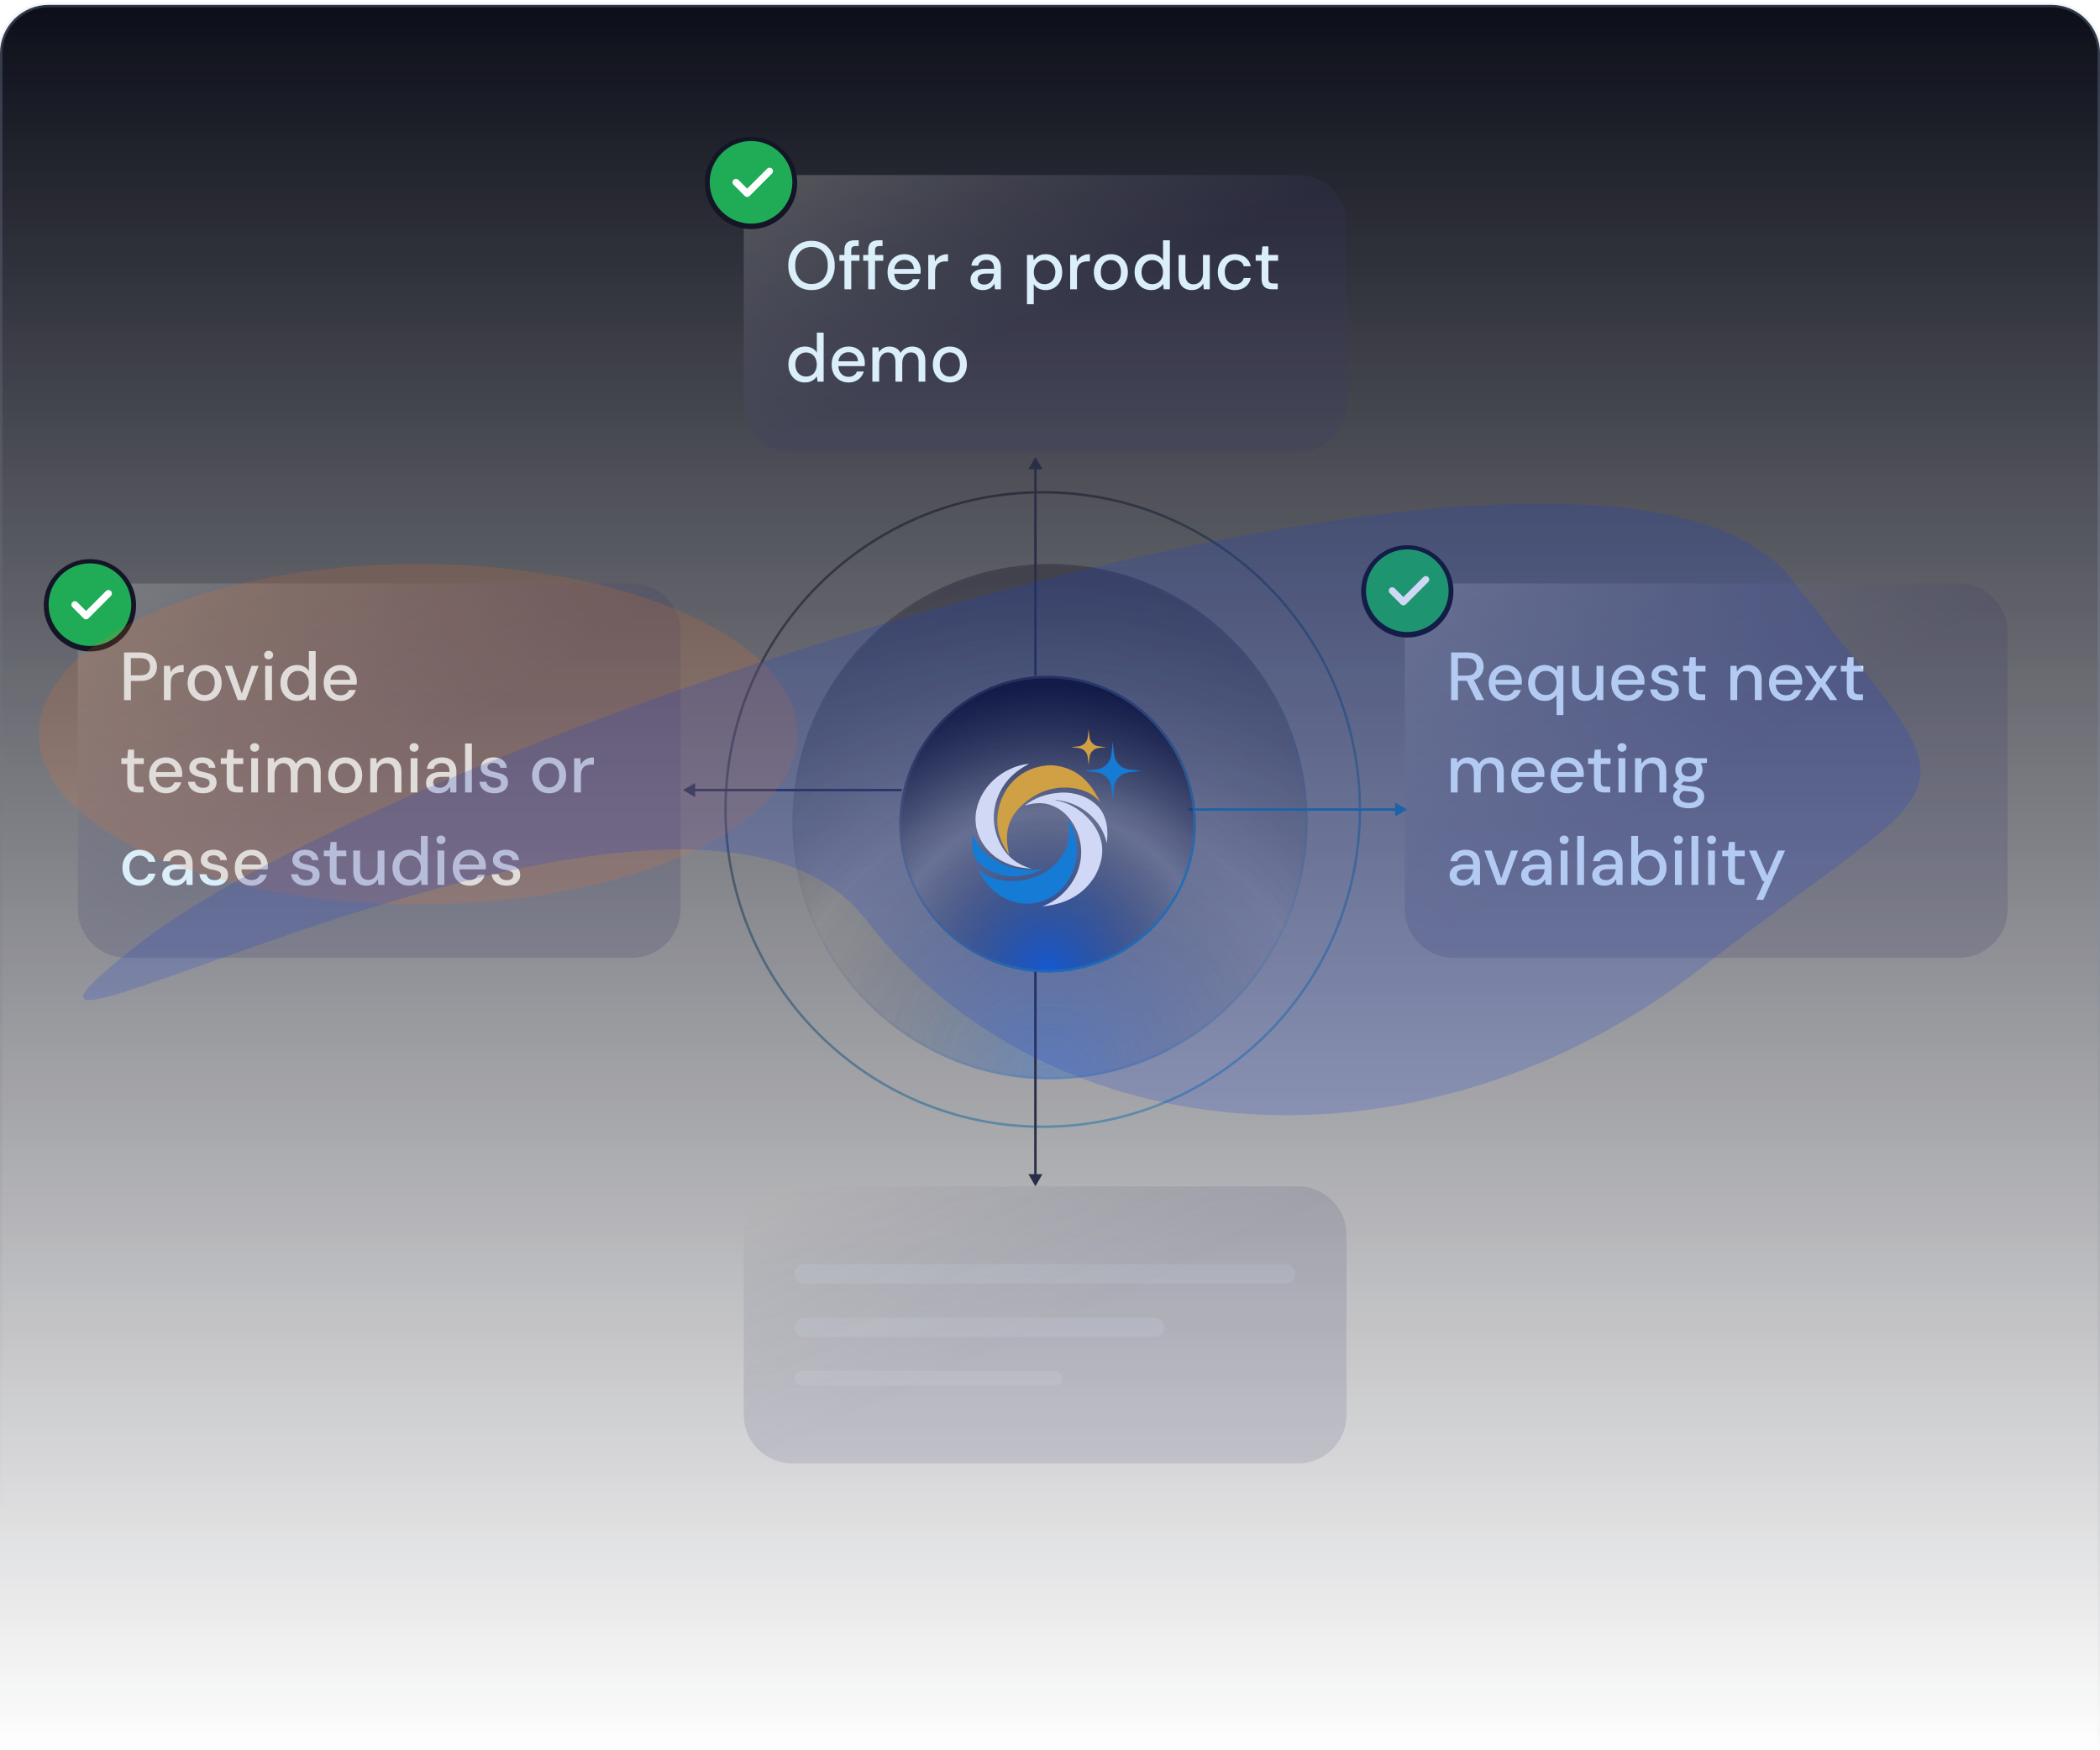
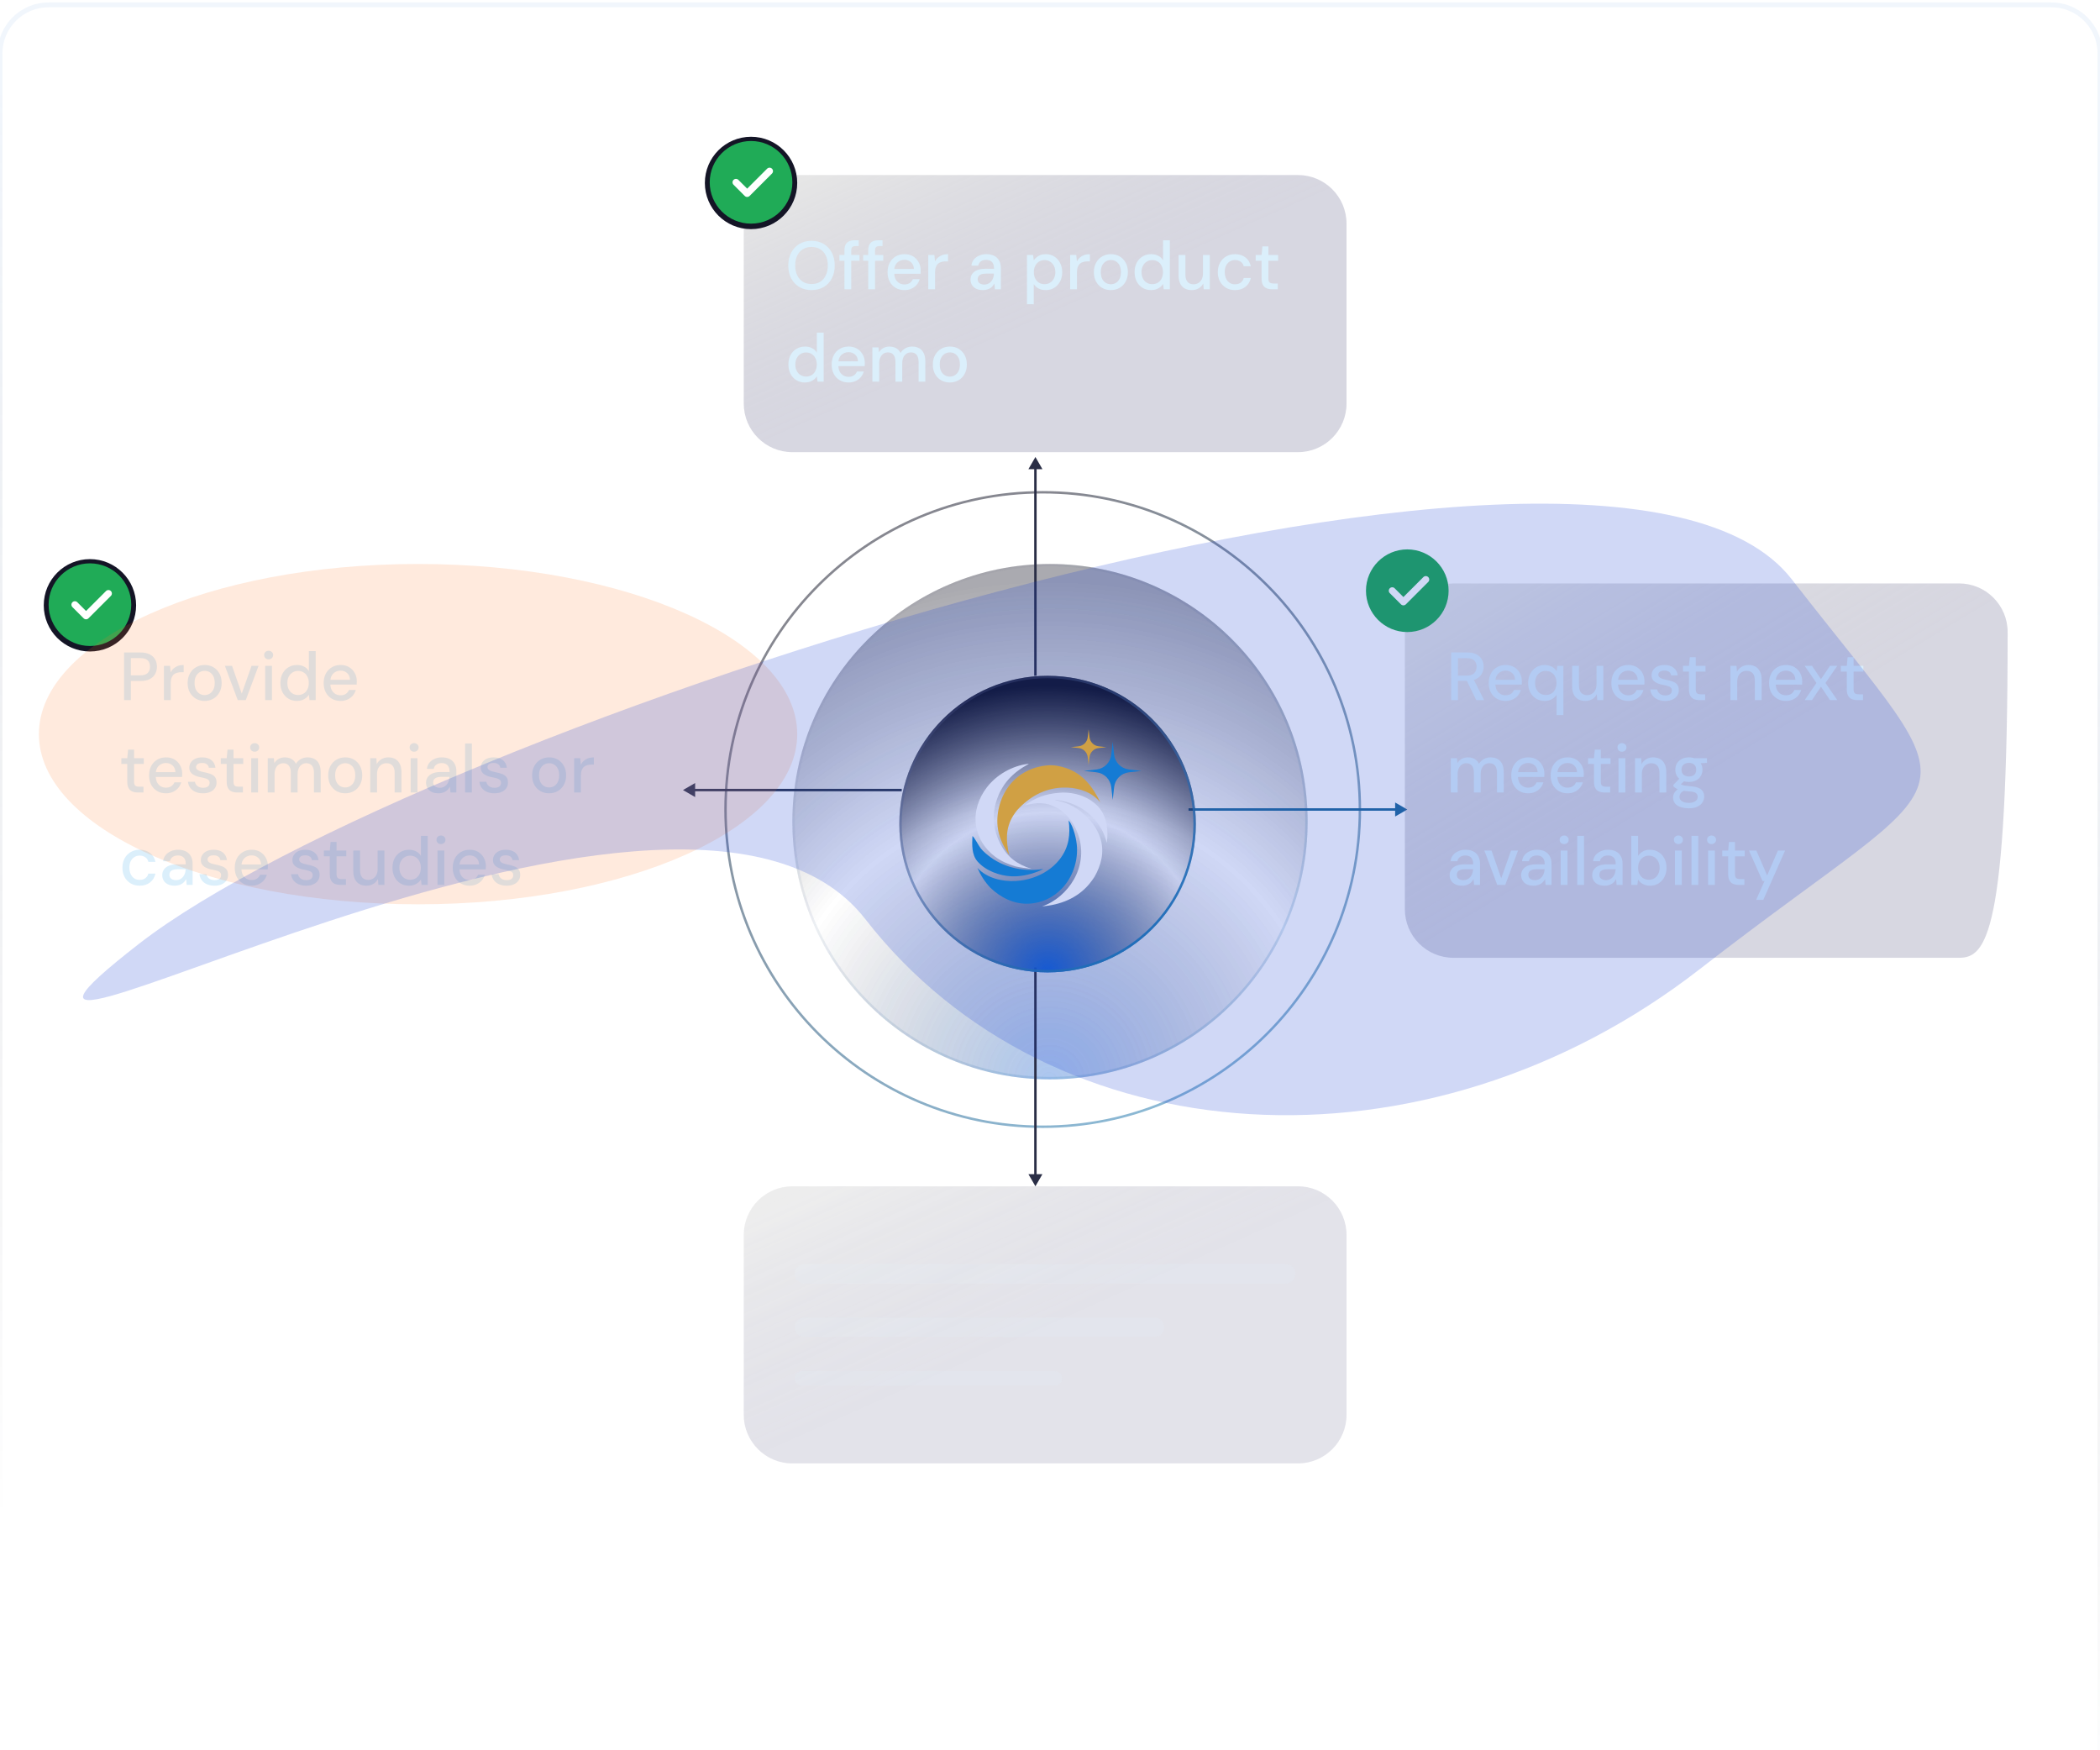
<svg xmlns="http://www.w3.org/2000/svg" width="432" height="360" viewBox="0 0 432 360" fill="none">
  <g clip-path="url(#clip0_1233_792)">
-     <path d="M432 11C432 5.477 427.523 1 422 1H10C4.477 1 0 5.477 0 11V361H432V11Z" fill="url(#paint0_linear_1233_792)" />
    <path d="M432 11C432 5.477 427.523 1 422 1H10C4.477 1 0 5.477 0 11V361H432V11Z" stroke="url(#paint1_linear_1233_792)" />
    <path d="M214.5 231.75C250.537 231.75 279.75 202.537 279.75 166.5C279.75 130.463 250.537 101.25 214.5 101.25C178.463 101.25 149.25 130.463 149.25 166.5C149.25 202.537 178.463 231.75 214.5 231.75Z" stroke="url(#paint2_linear_1233_792)" stroke-opacity="0.5" stroke-width="0.5" />
    <path d="M216 222C245.271 222 269 198.271 269 169C269 139.729 245.271 116 216 116C186.729 116 163 139.729 163 169C163 198.271 186.729 222 216 222Z" fill="url(#paint3_radial_1233_792)" fill-opacity="0.2" />
    <path d="M216 221.75C245.133 221.75 268.75 198.133 268.75 169C268.75 139.867 245.133 116.25 216 116.25C186.867 116.25 163.25 139.867 163.25 169C163.25 198.133 186.867 221.75 216 221.75Z" stroke="url(#paint4_linear_1233_792)" stroke-opacity="0.1" stroke-width="0.5" />
    <path d="M216 222C245.271 222 269 198.271 269 169C269 139.729 245.271 116 216 116C186.729 116 163 139.729 163 169C163 198.271 186.729 222 216 222Z" fill="url(#paint5_radial_1233_792)" fill-opacity="0.2" />
    <path d="M216 221.75C245.133 221.75 268.75 198.133 268.75 169C268.75 139.867 245.133 116.25 216 116.25C186.867 116.25 163.25 139.867 163.25 169C163.25 198.133 186.867 221.75 216 221.75Z" stroke="url(#paint6_linear_1233_792)" stroke-opacity="0.1" stroke-width="0.5" />
    <path d="M140.5 162.5L143 163.943V161.057L140.5 162.5ZM142.75 162.75H185.5V162.25H142.75V162.75Z" fill="#2D3751" />
    <path d="M213 94L211.557 96.5H214.443L213 94ZM212.75 96.25V139H213.25V96.25H212.75Z" fill="#2A2E46" />
    <path d="M213 244L214.443 241.5H211.557L213 244ZM213.25 241.75V199H212.75V241.75H213.25Z" fill="#2A2E46" />
    <path d="M289.5 166.5L287 165.057V167.943L289.5 166.5ZM287.25 166.25H244.5V166.75H287.25V166.25Z" fill="#236B9E" />
    <path d="M215.5 200C232.345 200 246 186.345 246 169.5C246 152.655 232.345 139 215.5 139C198.655 139 185 152.655 185 169.5C185 186.345 198.655 200 215.5 200Z" fill="url(#paint7_radial_1233_792)" />
    <path d="M215.5 199.75C232.207 199.75 245.75 186.207 245.75 169.5C245.75 152.793 232.207 139.25 215.5 139.25C198.793 139.25 185.25 152.793 185.25 169.5C185.25 186.207 198.793 199.75 215.5 199.75Z" stroke="url(#paint8_linear_1233_792)" stroke-width="0.5" />
    <path d="M228.9 152.578L229.194 155.212C229.372 156.814 230.626 158.077 232.215 158.258L234.827 158.555L232.215 158.852C230.626 159.032 229.374 160.296 229.194 161.899L228.9 164.533L228.605 161.899C228.427 160.296 227.173 159.034 225.584 158.852L222.973 158.555L225.584 158.258C227.173 158.079 228.425 156.814 228.605 155.212L228.9 152.578Z" fill="#158BD4" />
    <path d="M223.944 150L224.126 151.621C224.235 152.607 225.007 153.384 225.985 153.496L227.592 153.678L225.985 153.861C225.007 153.972 224.236 154.75 224.126 155.736L223.944 157.357L223.763 155.736C223.653 154.75 222.882 153.973 221.904 153.861L220.297 153.678L221.904 153.496C222.882 153.385 223.652 152.607 223.763 151.621L223.944 150Z" fill="#FFB921" />
    <path d="M200.048 171.958C200.475 172.243 201.302 173.931 201.735 174.472C202.306 175.184 203.098 175.833 203.833 176.365C206.865 178.56 210.918 179.35 214.589 178.732C214.227 178.963 213.83 179.115 213.435 179.278C211.701 179.937 209.873 180.327 208.012 180.237C205.566 180.117 202.776 179.088 201.114 177.216C199.859 175.804 199.958 173.744 200.048 171.958Z" fill="#158BD4" />
    <path d="M211.473 157.11L211.568 157.101L211.606 157.149C208.336 158.891 206.048 161.253 204.932 164.882C204.021 167.843 204.385 170.903 205.826 173.628C207.267 176.352 209.326 177.832 212.219 178.712C211.095 178.58 210.01 178.45 208.905 178.202C207.365 177.74 205.936 177.142 204.645 176.155C202.545 174.549 201.116 172.304 200.761 169.655C200.39 166.891 201.322 164.159 202.993 161.972C205.006 159.336 208.202 157.526 211.473 157.11Z" fill="white" />
    <path d="M219.837 168.746C220.848 169.921 221.492 172.78 221.556 174.317C221.682 177.325 220.629 180.392 218.584 182.606C216.721 184.622 214.231 185.795 211.488 185.875C208.529 185.961 205.868 184.618 203.754 182.615C202.584 181.379 201.763 180.074 201.074 178.519C201.347 178.791 201.621 179.063 201.926 179.299C204.129 181.005 207.272 181.472 209.968 181.114C213.099 180.698 216.162 179.162 218.095 176.609C219.889 174.24 220.223 171.618 219.837 168.746Z" fill="#158BD4" />
    <path d="M215.456 157.423C216.735 157.309 218.204 157.587 219.409 158.011C222.811 159.208 224.817 161.867 226.338 165.001C226.145 164.777 225.942 164.562 225.731 164.356C223.873 162.567 221.151 161.903 218.645 161.99C214.87 162.122 211.792 163.861 209.269 166.604C208.967 166.979 208.678 167.357 208.425 167.769C206.821 170.386 206.926 173.008 207.612 175.88C206.384 174.04 205.433 172.158 205.215 169.917C204.924 166.936 205.903 163.651 207.807 161.342C209.736 159.004 212.477 157.687 215.456 157.423Z" fill="#FFB921" />
    <path d="M217.826 163.065C218.672 162.977 219.575 163.017 220.415 163.14C222.673 163.471 224.995 164.599 226.373 166.475C227.776 168.385 228.02 171.079 227.673 173.362C227.285 171.757 226.619 170.315 225.585 169.025C223.415 166.319 220.486 164.874 217.09 164.522L217.164 164.603C217.483 164.657 217.798 164.725 218.11 164.807C218.423 164.888 218.731 164.983 219.035 165.091C219.339 165.2 219.638 165.321 219.932 165.455C220.225 165.59 220.513 165.737 220.794 165.896C223.332 167.333 225.672 169.863 226.453 172.733C227.184 175.417 226.499 177.955 225.175 180.317C224.822 180.85 224.457 181.365 224.045 181.855C221.579 184.787 218.086 186.118 214.369 186.422C217.105 185.51 219.475 183.401 220.904 180.898C222.366 178.336 222.823 175.312 222.042 172.451C221.35 169.915 219.813 167.491 217.493 166.191C215.205 164.91 213.216 164.993 210.785 165.685C212.868 164.068 215.228 163.278 217.826 163.065Z" fill="white" />
-     <path d="M16 130C16 124.477 20.477 120 26 120H130C135.523 120 140 124.477 140 130V187C140 192.523 135.523 197 130 197H26C20.477 197 16 192.523 16 187V130Z" fill="url(#paint9_linear_1233_792)" />
    <path d="M25.523 144V134.2H28.869C29.653 134.2 30.297 134.331 30.801 134.592C31.305 134.853 31.678 135.203 31.921 135.642C32.164 136.081 32.285 136.58 32.285 137.14C32.285 137.672 32.164 138.162 31.921 138.61C31.688 139.049 31.319 139.403 30.815 139.674C30.311 139.935 29.662 140.066 28.869 140.066H26.923V144H25.523ZM26.923 138.904H28.813C29.55 138.904 30.073 138.745 30.381 138.428C30.698 138.101 30.857 137.672 30.857 137.14C30.857 136.571 30.698 136.132 30.381 135.824C30.073 135.516 29.55 135.362 28.813 135.362H26.923V138.904ZM33.724 144V136.944H34.984L35.11 138.274C35.269 137.957 35.474 137.691 35.726 137.476C35.978 137.252 36.272 137.079 36.608 136.958C36.954 136.837 37.346 136.776 37.784 136.776V138.26H37.28C36.991 138.26 36.716 138.297 36.454 138.372C36.193 138.437 35.96 138.554 35.754 138.722C35.558 138.89 35.404 139.119 35.292 139.408C35.18 139.697 35.124 140.057 35.124 140.486V144H33.724ZM42.085 144.168C41.422 144.168 40.825 144.014 40.293 143.706C39.77 143.398 39.355 142.969 39.047 142.418C38.748 141.858 38.599 141.214 38.599 140.486C38.599 139.739 38.753 139.091 39.061 138.54C39.369 137.98 39.789 137.546 40.321 137.238C40.853 136.93 41.45 136.776 42.113 136.776C42.785 136.776 43.382 136.93 43.905 137.238C44.428 137.546 44.838 137.975 45.137 138.526C45.445 139.077 45.599 139.725 45.599 140.472C45.599 141.219 45.445 141.867 45.137 142.418C44.838 142.969 44.423 143.398 43.891 143.706C43.359 144.014 42.757 144.168 42.085 144.168ZM42.085 142.964C42.468 142.964 42.813 142.871 43.121 142.684C43.438 142.497 43.69 142.222 43.877 141.858C44.073 141.485 44.171 141.023 44.171 140.472C44.171 139.921 44.078 139.464 43.891 139.1C43.704 138.727 43.452 138.447 43.135 138.26C42.827 138.073 42.486 137.98 42.113 137.98C41.74 137.98 41.394 138.073 41.077 138.26C40.76 138.447 40.503 138.727 40.307 139.1C40.12 139.464 40.027 139.921 40.027 140.472C40.027 141.023 40.12 141.485 40.307 141.858C40.503 142.222 40.755 142.497 41.063 142.684C41.38 142.871 41.721 142.964 42.085 142.964ZM48.906 144L46.26 136.944H47.73L49.732 142.656L51.748 136.944H53.19L50.558 144H48.906ZM54.549 144V136.944H55.949V144H54.549ZM55.263 135.614C54.992 135.614 54.768 135.53 54.591 135.362C54.423 135.194 54.339 134.979 54.339 134.718C54.339 134.466 54.423 134.261 54.591 134.102C54.768 133.934 54.992 133.85 55.263 133.85C55.524 133.85 55.744 133.934 55.921 134.102C56.098 134.261 56.187 134.466 56.187 134.718C56.187 134.979 56.098 135.194 55.921 135.362C55.744 135.53 55.524 135.614 55.263 135.614ZM61.087 144.168C60.415 144.168 59.822 144.009 59.309 143.692C58.796 143.365 58.394 142.927 58.105 142.376C57.825 141.816 57.685 141.181 57.685 140.472C57.685 139.753 57.825 139.119 58.105 138.568C58.394 138.017 58.796 137.583 59.309 137.266C59.832 136.939 60.429 136.776 61.101 136.776C61.652 136.776 62.137 136.888 62.557 137.112C62.977 137.327 63.304 137.635 63.537 138.036V133.92H64.937V144H63.677L63.537 142.908C63.397 143.123 63.215 143.328 62.991 143.524C62.767 143.711 62.496 143.865 62.179 143.986C61.862 144.107 61.498 144.168 61.087 144.168ZM61.311 142.95C61.75 142.95 62.137 142.847 62.473 142.642C62.809 142.437 63.066 142.147 63.243 141.774C63.43 141.401 63.523 140.967 63.523 140.472C63.523 139.977 63.43 139.548 63.243 139.184C63.066 138.811 62.809 138.521 62.473 138.316C62.137 138.101 61.75 137.994 61.311 137.994C60.891 137.994 60.513 138.101 60.177 138.316C59.841 138.521 59.58 138.811 59.393 139.184C59.206 139.548 59.113 139.977 59.113 140.472C59.113 140.967 59.206 141.401 59.393 141.774C59.58 142.147 59.841 142.437 60.177 142.642C60.513 142.847 60.891 142.95 61.311 142.95ZM70.043 144.168C69.371 144.168 68.774 144.014 68.251 143.706C67.729 143.398 67.318 142.969 67.019 142.418C66.73 141.867 66.585 141.228 66.585 140.5C66.585 139.753 66.73 139.105 67.019 138.554C67.318 137.994 67.729 137.56 68.251 137.252C68.774 136.935 69.381 136.776 70.071 136.776C70.762 136.776 71.355 136.93 71.849 137.238C72.344 137.546 72.727 137.957 72.997 138.47C73.268 138.974 73.403 139.534 73.403 140.15C73.403 140.243 73.399 140.346 73.389 140.458C73.389 140.561 73.385 140.677 73.375 140.808H67.607V139.814H72.003C71.975 139.226 71.779 138.769 71.415 138.442C71.051 138.106 70.599 137.938 70.057 137.938C69.675 137.938 69.325 138.027 69.007 138.204C68.69 138.372 68.433 138.624 68.237 138.96C68.051 139.287 67.957 139.702 67.957 140.206V140.598C67.957 141.121 68.051 141.564 68.237 141.928C68.433 142.283 68.69 142.553 69.007 142.74C69.325 142.917 69.67 143.006 70.043 143.006C70.491 143.006 70.86 142.908 71.149 142.712C71.439 142.516 71.653 142.25 71.793 141.914H73.193C73.072 142.343 72.867 142.731 72.577 143.076C72.288 143.412 71.929 143.678 71.499 143.874C71.079 144.07 70.594 144.168 70.043 144.168ZM28.365 163C27.917 163 27.53 162.93 27.203 162.79C26.876 162.65 26.624 162.417 26.447 162.09C26.27 161.763 26.181 161.32 26.181 160.76V157.134H24.963V155.944H26.181L26.349 154.18H27.581V155.944H29.583V157.134H27.581V160.774C27.581 161.175 27.665 161.451 27.833 161.6C28.001 161.74 28.29 161.81 28.701 161.81H29.513V163H28.365ZM34.127 163.168C33.455 163.168 32.858 163.014 32.335 162.706C31.813 162.398 31.402 161.969 31.103 161.418C30.814 160.867 30.669 160.228 30.669 159.5C30.669 158.753 30.814 158.105 31.103 157.554C31.402 156.994 31.813 156.56 32.335 156.252C32.858 155.935 33.465 155.776 34.155 155.776C34.846 155.776 35.439 155.93 35.933 156.238C36.428 156.546 36.811 156.957 37.081 157.47C37.352 157.974 37.487 158.534 37.487 159.15C37.487 159.243 37.483 159.346 37.473 159.458C37.473 159.561 37.469 159.677 37.459 159.808H31.691V158.814H36.087C36.059 158.226 35.863 157.769 35.499 157.442C35.135 157.106 34.683 156.938 34.141 156.938C33.759 156.938 33.409 157.027 33.091 157.204C32.774 157.372 32.517 157.624 32.321 157.96C32.135 158.287 32.041 158.702 32.041 159.206V159.598C32.041 160.121 32.135 160.564 32.321 160.928C32.517 161.283 32.774 161.553 33.091 161.74C33.409 161.917 33.754 162.006 34.127 162.006C34.575 162.006 34.944 161.908 35.233 161.712C35.523 161.516 35.737 161.25 35.877 160.914H37.277C37.156 161.343 36.951 161.731 36.661 162.076C36.372 162.412 36.013 162.678 35.583 162.874C35.163 163.07 34.678 163.168 34.127 163.168ZM41.773 163.168C41.176 163.168 40.653 163.07 40.205 162.874C39.757 162.678 39.402 162.403 39.141 162.048C38.88 161.693 38.721 161.278 38.665 160.802H40.093C40.14 161.026 40.228 161.231 40.359 161.418C40.499 161.605 40.686 161.754 40.919 161.866C41.162 161.978 41.446 162.034 41.773 162.034C42.081 162.034 42.333 161.992 42.529 161.908C42.734 161.815 42.884 161.693 42.977 161.544C43.07 161.385 43.117 161.217 43.117 161.04C43.117 160.779 43.052 160.583 42.921 160.452C42.8 160.312 42.613 160.205 42.361 160.13C42.118 160.046 41.824 159.971 41.479 159.906C41.152 159.85 40.835 159.775 40.527 159.682C40.228 159.579 39.958 159.453 39.715 159.304C39.482 159.155 39.295 158.968 39.155 158.744C39.015 158.511 38.945 158.226 38.945 157.89C38.945 157.489 39.052 157.129 39.267 156.812C39.482 156.485 39.785 156.233 40.177 156.056C40.578 155.869 41.05 155.776 41.591 155.776C42.375 155.776 43.005 155.963 43.481 156.336C43.957 156.709 44.237 157.237 44.321 157.918H42.963C42.926 157.601 42.786 157.358 42.543 157.19C42.3 157.013 41.978 156.924 41.577 156.924C41.176 156.924 40.868 157.003 40.653 157.162C40.438 157.321 40.331 157.531 40.331 157.792C40.331 157.96 40.392 158.109 40.513 158.24C40.634 158.371 40.812 158.483 41.045 158.576C41.288 158.66 41.582 158.739 41.927 158.814C42.422 158.907 42.865 159.024 43.257 159.164C43.649 159.304 43.962 159.509 44.195 159.78C44.428 160.051 44.545 160.438 44.545 160.942C44.554 161.381 44.442 161.768 44.209 162.104C43.985 162.44 43.663 162.701 43.243 162.888C42.832 163.075 42.342 163.168 41.773 163.168ZM48.818 163C48.37 163 47.983 162.93 47.656 162.79C47.329 162.65 47.077 162.417 46.9 162.09C46.723 161.763 46.634 161.32 46.634 160.76V157.134H45.416V155.944H46.634L46.802 154.18H48.034V155.944H50.036V157.134H48.034V160.774C48.034 161.175 48.118 161.451 48.286 161.6C48.454 161.74 48.743 161.81 49.154 161.81H49.966V163H48.818ZM51.678 163V155.944H53.078V163H51.678ZM52.392 154.614C52.121 154.614 51.897 154.53 51.72 154.362C51.552 154.194 51.468 153.979 51.468 153.718C51.468 153.466 51.552 153.261 51.72 153.102C51.897 152.934 52.121 152.85 52.392 152.85C52.653 152.85 52.873 152.934 53.05 153.102C53.227 153.261 53.316 153.466 53.316 153.718C53.316 153.979 53.227 154.194 53.05 154.362C52.873 154.53 52.653 154.614 52.392 154.614ZM55.08 163V155.944H56.34L56.438 156.938C56.662 156.574 56.961 156.289 57.334 156.084C57.707 155.879 58.127 155.776 58.594 155.776C58.949 155.776 59.271 155.827 59.56 155.93C59.849 156.023 60.106 156.168 60.33 156.364C60.554 156.56 60.736 156.803 60.876 157.092C61.128 156.681 61.464 156.359 61.884 156.126C62.313 155.893 62.766 155.776 63.242 155.776C63.811 155.776 64.301 155.893 64.712 156.126C65.123 156.35 65.435 156.691 65.65 157.148C65.865 157.596 65.972 158.156 65.972 158.828V163H64.586V158.968C64.586 158.315 64.451 157.82 64.18 157.484C63.919 157.148 63.531 156.98 63.018 156.98C62.673 156.98 62.365 157.069 62.094 157.246C61.823 157.423 61.609 157.68 61.45 158.016C61.301 158.352 61.226 158.763 61.226 159.248V163H59.826V158.968C59.826 158.315 59.691 157.82 59.42 157.484C59.159 157.148 58.771 156.98 58.258 156.98C57.931 156.98 57.633 157.069 57.362 157.246C57.091 157.423 56.877 157.68 56.718 158.016C56.559 158.352 56.48 158.763 56.48 159.248V163H55.08ZM71.001 163.168C70.338 163.168 69.741 163.014 69.209 162.706C68.686 162.398 68.271 161.969 67.963 161.418C67.664 160.858 67.515 160.214 67.515 159.486C67.515 158.739 67.669 158.091 67.977 157.54C68.285 156.98 68.705 156.546 69.237 156.238C69.769 155.93 70.366 155.776 71.029 155.776C71.701 155.776 72.298 155.93 72.821 156.238C73.344 156.546 73.754 156.975 74.053 157.526C74.361 158.077 74.515 158.725 74.515 159.472C74.515 160.219 74.361 160.867 74.053 161.418C73.754 161.969 73.339 162.398 72.807 162.706C72.275 163.014 71.673 163.168 71.001 163.168ZM71.001 161.964C71.384 161.964 71.729 161.871 72.037 161.684C72.354 161.497 72.606 161.222 72.793 160.858C72.989 160.485 73.087 160.023 73.087 159.472C73.087 158.921 72.994 158.464 72.807 158.1C72.62 157.727 72.368 157.447 72.051 157.26C71.743 157.073 71.402 156.98 71.029 156.98C70.656 156.98 70.31 157.073 69.993 157.26C69.676 157.447 69.419 157.727 69.223 158.1C69.036 158.464 68.943 158.921 68.943 159.472C68.943 160.023 69.036 160.485 69.223 160.858C69.419 161.222 69.671 161.497 69.979 161.684C70.296 161.871 70.637 161.964 71.001 161.964ZM76.162 163V155.944H77.422L77.506 157.148C77.73 156.728 78.047 156.397 78.458 156.154C78.869 155.902 79.34 155.776 79.872 155.776C80.432 155.776 80.913 155.888 81.314 156.112C81.715 156.336 82.028 156.677 82.252 157.134C82.476 157.582 82.588 158.147 82.588 158.828V163H81.188V158.968C81.188 158.315 81.043 157.82 80.754 157.484C80.465 157.148 80.045 156.98 79.494 156.98C79.13 156.98 78.803 157.069 78.514 157.246C78.225 157.414 77.991 157.666 77.814 158.002C77.646 158.338 77.562 158.749 77.562 159.234V163H76.162ZM84.477 163V155.944H85.877V163H84.477ZM85.191 154.614C84.92 154.614 84.696 154.53 84.519 154.362C84.351 154.194 84.267 153.979 84.267 153.718C84.267 153.466 84.351 153.261 84.519 153.102C84.696 152.934 84.92 152.85 85.191 152.85C85.452 152.85 85.671 152.934 85.849 153.102C86.026 153.261 86.115 153.466 86.115 153.718C86.115 153.979 86.026 154.194 85.849 154.362C85.671 154.53 85.452 154.614 85.191 154.614ZM90.217 163.168C89.638 163.168 89.157 163.07 88.775 162.874C88.392 162.678 88.107 162.417 87.921 162.09C87.734 161.754 87.641 161.395 87.641 161.012C87.641 160.545 87.762 160.149 88.005 159.822C88.247 159.486 88.593 159.229 89.041 159.052C89.489 158.875 90.025 158.786 90.651 158.786H92.485C92.485 158.375 92.424 158.035 92.303 157.764C92.181 157.493 91.999 157.293 91.757 157.162C91.523 157.022 91.225 156.952 90.861 156.952C90.441 156.952 90.081 157.055 89.783 157.26C89.484 157.456 89.297 157.75 89.223 158.142H87.823C87.879 157.647 88.047 157.227 88.327 156.882C88.616 156.527 88.985 156.257 89.433 156.07C89.881 155.874 90.357 155.776 90.861 155.776C91.523 155.776 92.079 155.893 92.527 156.126C92.975 156.359 93.311 156.691 93.535 157.12C93.768 157.54 93.885 158.044 93.885 158.632V163H92.667L92.555 161.81C92.452 161.997 92.331 162.174 92.191 162.342C92.051 162.51 91.883 162.655 91.687 162.776C91.5 162.897 91.281 162.991 91.029 163.056C90.786 163.131 90.515 163.168 90.217 163.168ZM90.483 162.034C90.781 162.034 91.052 161.973 91.295 161.852C91.537 161.731 91.743 161.567 91.911 161.362C92.088 161.147 92.219 160.909 92.303 160.648C92.396 160.377 92.447 160.102 92.457 159.822V159.78H90.791C90.389 159.78 90.063 159.831 89.811 159.934C89.568 160.027 89.391 160.158 89.279 160.326C89.167 160.494 89.111 160.69 89.111 160.914C89.111 161.147 89.162 161.348 89.265 161.516C89.377 161.675 89.535 161.801 89.741 161.894C89.946 161.987 90.193 162.034 90.483 162.034ZM95.672 163V152.92H97.072V163H95.672ZM101.724 163.168C101.127 163.168 100.604 163.07 100.156 162.874C99.708 162.678 99.353 162.403 99.092 162.048C98.831 161.693 98.672 161.278 98.616 160.802H100.044C100.091 161.026 100.179 161.231 100.31 161.418C100.45 161.605 100.637 161.754 100.87 161.866C101.113 161.978 101.397 162.034 101.724 162.034C102.032 162.034 102.284 161.992 102.48 161.908C102.685 161.815 102.835 161.693 102.928 161.544C103.021 161.385 103.068 161.217 103.068 161.04C103.068 160.779 103.003 160.583 102.872 160.452C102.751 160.312 102.564 160.205 102.312 160.13C102.069 160.046 101.775 159.971 101.43 159.906C101.103 159.85 100.786 159.775 100.478 159.682C100.179 159.579 99.909 159.453 99.666 159.304C99.433 159.155 99.246 158.968 99.106 158.744C98.966 158.511 98.896 158.226 98.896 157.89C98.896 157.489 99.003 157.129 99.218 156.812C99.433 156.485 99.736 156.233 100.128 156.056C100.529 155.869 101.001 155.776 101.542 155.776C102.326 155.776 102.956 155.963 103.432 156.336C103.908 156.709 104.188 157.237 104.272 157.918H102.914C102.877 157.601 102.737 157.358 102.494 157.19C102.251 157.013 101.929 156.924 101.528 156.924C101.127 156.924 100.819 157.003 100.604 157.162C100.389 157.321 100.282 157.531 100.282 157.792C100.282 157.96 100.343 158.109 100.464 158.24C100.585 158.371 100.763 158.483 100.996 158.576C101.239 158.66 101.533 158.739 101.878 158.814C102.373 158.907 102.816 159.024 103.208 159.164C103.6 159.304 103.913 159.509 104.146 159.78C104.379 160.051 104.496 160.438 104.496 160.942C104.505 161.381 104.393 161.768 104.16 162.104C103.936 162.44 103.614 162.701 103.194 162.888C102.783 163.075 102.293 163.168 101.724 163.168ZM112.946 163.168C112.284 163.168 111.686 163.014 111.154 162.706C110.632 162.398 110.216 161.969 109.908 161.418C109.61 160.858 109.46 160.214 109.46 159.486C109.46 158.739 109.614 158.091 109.922 157.54C110.23 156.98 110.65 156.546 111.182 156.238C111.714 155.93 112.312 155.776 112.974 155.776C113.646 155.776 114.244 155.93 114.766 156.238C115.289 156.546 115.7 156.975 115.998 157.526C116.306 158.077 116.46 158.725 116.46 159.472C116.46 160.219 116.306 160.867 115.998 161.418C115.7 161.969 115.284 162.398 114.752 162.706C114.22 163.014 113.618 163.168 112.946 163.168ZM112.946 161.964C113.329 161.964 113.674 161.871 113.982 161.684C114.3 161.497 114.552 161.222 114.738 160.858C114.934 160.485 115.032 160.023 115.032 159.472C115.032 158.921 114.939 158.464 114.752 158.1C114.566 157.727 114.314 157.447 113.996 157.26C113.688 157.073 113.348 156.98 112.974 156.98C112.601 156.98 112.256 157.073 111.938 157.26C111.621 157.447 111.364 157.727 111.168 158.1C110.982 158.464 110.888 158.921 110.888 159.472C110.888 160.023 110.982 160.485 111.168 160.858C111.364 161.222 111.616 161.497 111.924 161.684C112.242 161.871 112.582 161.964 112.946 161.964ZM118.107 163V155.944H119.367L119.493 157.274C119.652 156.957 119.857 156.691 120.109 156.476C120.361 156.252 120.655 156.079 120.991 155.958C121.337 155.837 121.729 155.776 122.167 155.776V157.26H121.663C121.374 157.26 121.099 157.297 120.837 157.372C120.576 157.437 120.343 157.554 120.137 157.722C119.941 157.89 119.787 158.119 119.675 158.408C119.563 158.697 119.507 159.057 119.507 159.486V163H118.107ZM28.715 182.168C28.034 182.168 27.427 182.014 26.895 181.706C26.363 181.389 25.943 180.955 25.635 180.404C25.336 179.853 25.187 179.214 25.187 178.486C25.187 177.749 25.336 177.105 25.635 176.554C25.943 175.994 26.363 175.56 26.895 175.252C27.427 174.935 28.034 174.776 28.715 174.776C29.574 174.776 30.292 175 30.871 175.448C31.45 175.896 31.818 176.503 31.977 177.268H30.521C30.428 176.857 30.213 176.54 29.877 176.316C29.55 176.092 29.158 175.98 28.701 175.98C28.328 175.98 27.982 176.078 27.665 176.274C27.348 176.461 27.091 176.741 26.895 177.114C26.708 177.478 26.615 177.931 26.615 178.472C26.615 178.873 26.671 179.233 26.783 179.55C26.895 179.858 27.044 180.119 27.231 180.334C27.427 180.549 27.651 180.712 27.903 180.824C28.155 180.927 28.421 180.978 28.701 180.978C29.009 180.978 29.284 180.931 29.527 180.838C29.779 180.735 29.989 180.586 30.157 180.39C30.334 180.194 30.456 179.961 30.521 179.69H31.977C31.818 180.437 31.45 181.039 30.871 181.496C30.292 181.944 29.574 182.168 28.715 182.168ZM35.953 182.168C35.374 182.168 34.894 182.07 34.511 181.874C34.128 181.678 33.844 181.417 33.657 181.09C33.47 180.754 33.377 180.395 33.377 180.012C33.377 179.545 33.498 179.149 33.741 178.822C33.984 178.486 34.329 178.229 34.777 178.052C35.225 177.875 35.762 177.786 36.387 177.786H38.221C38.221 177.375 38.16 177.035 38.039 176.764C37.918 176.493 37.736 176.293 37.493 176.162C37.26 176.022 36.961 175.952 36.597 175.952C36.177 175.952 35.818 176.055 35.519 176.26C35.22 176.456 35.034 176.75 34.959 177.142H33.559C33.615 176.647 33.783 176.227 34.063 175.882C34.352 175.527 34.721 175.257 35.169 175.07C35.617 174.874 36.093 174.776 36.597 174.776C37.26 174.776 37.815 174.893 38.263 175.126C38.711 175.359 39.047 175.691 39.271 176.12C39.504 176.54 39.621 177.044 39.621 177.632V182H38.403L38.291 180.81C38.188 180.997 38.067 181.174 37.927 181.342C37.787 181.51 37.619 181.655 37.423 181.776C37.236 181.897 37.017 181.991 36.765 182.056C36.522 182.131 36.252 182.168 35.953 182.168ZM36.219 181.034C36.518 181.034 36.788 180.973 37.031 180.852C37.274 180.731 37.479 180.567 37.647 180.362C37.824 180.147 37.955 179.909 38.039 179.648C38.132 179.377 38.184 179.102 38.193 178.822V178.78H36.527C36.126 178.78 35.799 178.831 35.547 178.934C35.304 179.027 35.127 179.158 35.015 179.326C34.903 179.494 34.847 179.69 34.847 179.914C34.847 180.147 34.898 180.348 35.001 180.516C35.113 180.675 35.272 180.801 35.477 180.894C35.682 180.987 35.93 181.034 36.219 181.034ZM44.138 182.168C43.541 182.168 43.018 182.07 42.57 181.874C42.122 181.678 41.767 181.403 41.506 181.048C41.245 180.693 41.086 180.278 41.03 179.802H42.458C42.505 180.026 42.593 180.231 42.724 180.418C42.864 180.605 43.051 180.754 43.284 180.866C43.527 180.978 43.811 181.034 44.138 181.034C44.446 181.034 44.698 180.992 44.894 180.908C45.099 180.815 45.249 180.693 45.342 180.544C45.435 180.385 45.482 180.217 45.482 180.04C45.482 179.779 45.417 179.583 45.286 179.452C45.165 179.312 44.978 179.205 44.726 179.13C44.483 179.046 44.189 178.971 43.844 178.906C43.517 178.85 43.2 178.775 42.892 178.682C42.593 178.579 42.323 178.453 42.08 178.304C41.847 178.155 41.66 177.968 41.52 177.744C41.38 177.511 41.31 177.226 41.31 176.89C41.31 176.489 41.417 176.129 41.632 175.812C41.847 175.485 42.15 175.233 42.542 175.056C42.943 174.869 43.415 174.776 43.956 174.776C44.74 174.776 45.37 174.963 45.846 175.336C46.322 175.709 46.602 176.237 46.686 176.918H45.328C45.291 176.601 45.151 176.358 44.908 176.19C44.665 176.013 44.343 175.924 43.942 175.924C43.541 175.924 43.233 176.003 43.018 176.162C42.803 176.321 42.696 176.531 42.696 176.792C42.696 176.96 42.757 177.109 42.878 177.24C42.999 177.371 43.177 177.483 43.41 177.576C43.653 177.66 43.947 177.739 44.292 177.814C44.787 177.907 45.23 178.024 45.622 178.164C46.014 178.304 46.327 178.509 46.56 178.78C46.793 179.051 46.91 179.438 46.91 179.942C46.919 180.381 46.807 180.768 46.574 181.104C46.35 181.44 46.028 181.701 45.608 181.888C45.197 182.075 44.707 182.168 44.138 182.168ZM51.75 182.168C51.078 182.168 50.481 182.014 49.958 181.706C49.436 181.398 49.025 180.969 48.726 180.418C48.437 179.867 48.292 179.228 48.292 178.5C48.292 177.753 48.437 177.105 48.726 176.554C49.025 175.994 49.436 175.56 49.958 175.252C50.481 174.935 51.088 174.776 51.778 174.776C52.469 174.776 53.062 174.93 53.556 175.238C54.051 175.546 54.434 175.957 54.704 176.47C54.975 176.974 55.11 177.534 55.11 178.15C55.11 178.243 55.106 178.346 55.096 178.458C55.096 178.561 55.092 178.677 55.082 178.808H49.314V177.814H53.71C53.682 177.226 53.486 176.769 53.122 176.442C52.758 176.106 52.306 175.938 51.764 175.938C51.382 175.938 51.032 176.027 50.714 176.204C50.397 176.372 50.14 176.624 49.944 176.96C49.758 177.287 49.664 177.702 49.664 178.206V178.598C49.664 179.121 49.758 179.564 49.944 179.928C50.14 180.283 50.397 180.553 50.714 180.74C51.032 180.917 51.377 181.006 51.75 181.006C52.198 181.006 52.567 180.908 52.856 180.712C53.146 180.516 53.36 180.25 53.5 179.914H54.9C54.779 180.343 54.574 180.731 54.284 181.076C53.995 181.412 53.636 181.678 53.206 181.874C52.786 182.07 52.301 182.168 51.75 182.168ZM62.978 182.168C62.381 182.168 61.858 182.07 61.41 181.874C60.962 181.678 60.607 181.403 60.346 181.048C60.085 180.693 59.926 180.278 59.87 179.802H61.298C61.345 180.026 61.433 180.231 61.564 180.418C61.704 180.605 61.891 180.754 62.124 180.866C62.367 180.978 62.651 181.034 62.978 181.034C63.286 181.034 63.538 180.992 63.734 180.908C63.939 180.815 64.089 180.693 64.182 180.544C64.275 180.385 64.322 180.217 64.322 180.04C64.322 179.779 64.257 179.583 64.126 179.452C64.005 179.312 63.818 179.205 63.566 179.13C63.323 179.046 63.029 178.971 62.684 178.906C62.357 178.85 62.04 178.775 61.732 178.682C61.433 178.579 61.163 178.453 60.92 178.304C60.687 178.155 60.5 177.968 60.36 177.744C60.22 177.511 60.15 177.226 60.15 176.89C60.15 176.489 60.257 176.129 60.472 175.812C60.687 175.485 60.99 175.233 61.382 175.056C61.783 174.869 62.255 174.776 62.796 174.776C63.58 174.776 64.21 174.963 64.686 175.336C65.162 175.709 65.442 176.237 65.526 176.918H64.168C64.131 176.601 63.991 176.358 63.748 176.19C63.505 176.013 63.183 175.924 62.782 175.924C62.381 175.924 62.073 176.003 61.858 176.162C61.643 176.321 61.536 176.531 61.536 176.792C61.536 176.96 61.597 177.109 61.718 177.24C61.839 177.371 62.017 177.483 62.25 177.576C62.493 177.66 62.787 177.739 63.132 177.814C63.627 177.907 64.07 178.024 64.462 178.164C64.854 178.304 65.167 178.509 65.4 178.78C65.633 179.051 65.75 179.438 65.75 179.942C65.759 180.381 65.647 180.768 65.414 181.104C65.19 181.44 64.868 181.701 64.448 181.888C64.037 182.075 63.547 182.168 62.978 182.168ZM70.023 182C69.575 182 69.188 181.93 68.861 181.79C68.535 181.65 68.283 181.417 68.105 181.09C67.928 180.763 67.839 180.32 67.839 179.76V176.134H66.621V174.944H67.839L68.007 173.18H69.239V174.944H71.241V176.134H69.239V179.774C69.239 180.175 69.323 180.451 69.491 180.6C69.659 180.74 69.949 180.81 70.359 180.81H71.171V182H70.023ZM75.375 182.168C74.824 182.168 74.344 182.056 73.933 181.832C73.532 181.608 73.219 181.272 72.995 180.824C72.78 180.376 72.673 179.811 72.673 179.13V174.944H74.073V178.976C74.073 179.639 74.218 180.138 74.507 180.474C74.796 180.81 75.212 180.978 75.753 180.978C76.117 180.978 76.444 180.889 76.733 180.712C77.032 180.535 77.265 180.278 77.433 179.942C77.601 179.606 77.685 179.195 77.685 178.71V174.944H79.085V182H77.839L77.741 180.796C77.526 181.225 77.214 181.561 76.803 181.804C76.392 182.047 75.916 182.168 75.375 182.168ZM84.138 182.168C83.466 182.168 82.873 182.009 82.36 181.692C81.846 181.365 81.445 180.927 81.156 180.376C80.876 179.816 80.736 179.181 80.736 178.472C80.736 177.753 80.876 177.119 81.156 176.568C81.445 176.017 81.846 175.583 82.36 175.266C82.882 174.939 83.48 174.776 84.152 174.776C84.702 174.776 85.188 174.888 85.608 175.112C86.028 175.327 86.354 175.635 86.588 176.036V171.92H87.988V182H86.728L86.588 180.908C86.448 181.123 86.266 181.328 86.042 181.524C85.818 181.711 85.547 181.865 85.23 181.986C84.912 182.107 84.548 182.168 84.138 182.168ZM84.362 180.95C84.8 180.95 85.188 180.847 85.524 180.642C85.86 180.437 86.116 180.147 86.294 179.774C86.48 179.401 86.574 178.967 86.574 178.472C86.574 177.977 86.48 177.548 86.294 177.184C86.116 176.811 85.86 176.521 85.524 176.316C85.188 176.101 84.8 175.994 84.362 175.994C83.942 175.994 83.564 176.101 83.228 176.316C82.892 176.521 82.63 176.811 82.444 177.184C82.257 177.548 82.164 177.977 82.164 178.472C82.164 178.967 82.257 179.401 82.444 179.774C82.63 180.147 82.892 180.437 83.228 180.642C83.564 180.847 83.942 180.95 84.362 180.95ZM90 182V174.944H91.4V182H90ZM90.714 173.614C90.444 173.614 90.22 173.53 90.042 173.362C89.874 173.194 89.79 172.979 89.79 172.718C89.79 172.466 89.874 172.261 90.042 172.102C90.22 171.934 90.444 171.85 90.714 171.85C90.976 171.85 91.195 171.934 91.372 172.102C91.55 172.261 91.638 172.466 91.638 172.718C91.638 172.979 91.55 173.194 91.372 173.362C91.195 173.53 90.976 173.614 90.714 173.614ZM96.594 182.168C95.922 182.168 95.325 182.014 94.802 181.706C94.28 181.398 93.869 180.969 93.57 180.418C93.281 179.867 93.136 179.228 93.136 178.5C93.136 177.753 93.281 177.105 93.57 176.554C93.869 175.994 94.28 175.56 94.802 175.252C95.325 174.935 95.932 174.776 96.622 174.776C97.313 174.776 97.906 174.93 98.4 175.238C98.895 175.546 99.278 175.957 99.548 176.47C99.819 176.974 99.954 177.534 99.954 178.15C99.954 178.243 99.95 178.346 99.94 178.458C99.94 178.561 99.936 178.677 99.926 178.808H94.158V177.814H98.554C98.526 177.226 98.33 176.769 97.966 176.442C97.602 176.106 97.15 175.938 96.608 175.938C96.226 175.938 95.876 176.027 95.558 176.204C95.241 176.372 94.984 176.624 94.788 176.96C94.602 177.287 94.508 177.702 94.508 178.206V178.598C94.508 179.121 94.602 179.564 94.788 179.928C94.984 180.283 95.241 180.553 95.558 180.74C95.876 180.917 96.221 181.006 96.594 181.006C97.042 181.006 97.411 180.908 97.7 180.712C97.99 180.516 98.204 180.25 98.344 179.914H99.744C99.623 180.343 99.418 180.731 99.128 181.076C98.839 181.412 98.48 181.678 98.05 181.874C97.63 182.07 97.145 182.168 96.594 182.168ZM104.24 182.168C103.642 182.168 103.12 182.07 102.672 181.874C102.224 181.678 101.869 181.403 101.608 181.048C101.346 180.693 101.188 180.278 101.132 179.802H102.56C102.606 180.026 102.695 180.231 102.826 180.418C102.966 180.605 103.152 180.754 103.386 180.866C103.628 180.978 103.913 181.034 104.24 181.034C104.548 181.034 104.8 180.992 104.996 180.908C105.201 180.815 105.35 180.693 105.444 180.544C105.537 180.385 105.584 180.217 105.584 180.04C105.584 179.779 105.518 179.583 105.388 179.452C105.266 179.312 105.08 179.205 104.828 179.13C104.585 179.046 104.291 178.971 103.946 178.906C103.619 178.85 103.302 178.775 102.994 178.682C102.695 178.579 102.424 178.453 102.182 178.304C101.948 178.155 101.762 177.968 101.622 177.744C101.482 177.511 101.412 177.226 101.412 176.89C101.412 176.489 101.519 176.129 101.734 175.812C101.948 175.485 102.252 175.233 102.644 175.056C103.045 174.869 103.516 174.776 104.058 174.776C104.842 174.776 105.472 174.963 105.948 175.336C106.424 175.709 106.704 176.237 106.788 176.918H105.43C105.392 176.601 105.252 176.358 105.01 176.19C104.767 176.013 104.445 175.924 104.044 175.924C103.642 175.924 103.334 176.003 103.12 176.162C102.905 176.321 102.798 176.531 102.798 176.792C102.798 176.96 102.858 177.109 102.98 177.24C103.101 177.371 103.278 177.483 103.512 177.576C103.754 177.66 104.048 177.739 104.394 177.814C104.888 177.907 105.332 178.024 105.724 178.164C106.116 178.304 106.428 178.509 106.662 178.78C106.895 179.051 107.012 179.438 107.012 179.942C107.021 180.381 106.909 180.768 106.676 181.104C106.452 181.44 106.13 181.701 105.71 181.888C105.299 182.075 104.809 182.168 104.24 182.168Z" fill="#DBEFFB" />
    <path d="M153 46C153 40.477 157.477 36 163 36H267C272.523 36 277 40.477 277 46V83C277 88.523 272.523 93 267 93H163C157.477 93 153 88.523 153 83V46Z" fill="url(#paint10_linear_1233_792)" />
    <path d="M166.932 59.668C165.989 59.668 165.159 59.458 164.44 59.038C163.731 58.609 163.171 58.016 162.76 57.26C162.359 56.495 162.158 55.608 162.158 54.6C162.158 53.601 162.359 52.724 162.76 51.968C163.171 51.203 163.731 50.605 164.44 50.176C165.159 49.747 165.989 49.532 166.932 49.532C167.893 49.532 168.733 49.747 169.452 50.176C170.171 50.605 170.726 51.203 171.118 51.968C171.519 52.724 171.72 53.601 171.72 54.6C171.72 55.608 171.519 56.495 171.118 57.26C170.726 58.016 170.171 58.609 169.452 59.038C168.733 59.458 167.893 59.668 166.932 59.668ZM166.946 58.422C167.618 58.422 168.206 58.268 168.71 57.96C169.214 57.652 169.601 57.213 169.872 56.644C170.152 56.075 170.292 55.393 170.292 54.6C170.292 53.807 170.152 53.125 169.872 52.556C169.601 51.987 169.214 51.553 168.71 51.254C168.206 50.946 167.618 50.792 166.946 50.792C166.274 50.792 165.686 50.946 165.182 51.254C164.678 51.553 164.286 51.987 164.006 52.556C163.726 53.125 163.586 53.807 163.586 54.6C163.586 55.393 163.726 56.075 164.006 56.644C164.286 57.213 164.678 57.652 165.182 57.96C165.686 58.268 166.274 58.422 166.946 58.422ZM173.713 59.5V51.492C173.713 51.007 173.792 50.61 173.951 50.302C174.119 49.994 174.361 49.77 174.679 49.63C174.996 49.49 175.379 49.42 175.827 49.42H176.653V50.61H176.051C175.715 50.61 175.472 50.68 175.323 50.82C175.183 50.951 175.113 51.184 175.113 51.52V59.5H173.713ZM172.677 53.634V52.444H176.807V53.634H172.677ZM178.607 59.5V51.492C178.607 51.007 178.687 50.61 178.845 50.302C179.013 49.994 179.256 49.77 179.573 49.63C179.891 49.49 180.273 49.42 180.721 49.42H181.547V50.61H180.945C180.609 50.61 180.367 50.68 180.217 50.82C180.077 50.951 180.007 51.184 180.007 51.52V59.5H178.607ZM177.571 53.634V52.444H181.701V53.634H177.571ZM186.042 59.668C185.37 59.668 184.773 59.514 184.25 59.206C183.728 58.898 183.317 58.469 183.018 57.918C182.729 57.367 182.584 56.728 182.584 56C182.584 55.253 182.729 54.605 183.018 54.054C183.317 53.494 183.728 53.06 184.25 52.752C184.773 52.435 185.38 52.276 186.07 52.276C186.761 52.276 187.354 52.43 187.848 52.738C188.343 53.046 188.726 53.457 188.996 53.97C189.267 54.474 189.402 55.034 189.402 55.65C189.402 55.743 189.398 55.846 189.388 55.958C189.388 56.061 189.384 56.177 189.374 56.308H183.606V55.314H188.002C187.974 54.726 187.778 54.269 187.414 53.942C187.05 53.606 186.598 53.438 186.056 53.438C185.674 53.438 185.324 53.527 185.006 53.704C184.689 53.872 184.432 54.124 184.236 54.46C184.05 54.787 183.956 55.202 183.956 55.706V56.098C183.956 56.621 184.05 57.064 184.236 57.428C184.432 57.783 184.689 58.053 185.006 58.24C185.324 58.417 185.669 58.506 186.042 58.506C186.49 58.506 186.859 58.408 187.148 58.212C187.438 58.016 187.652 57.75 187.792 57.414H189.192C189.071 57.843 188.866 58.231 188.576 58.576C188.287 58.912 187.928 59.178 187.498 59.374C187.078 59.57 186.593 59.668 186.042 59.668ZM190.958 59.5V52.444H192.218L192.344 53.774C192.503 53.457 192.708 53.191 192.96 52.976C193.212 52.752 193.506 52.579 193.842 52.458C194.187 52.337 194.579 52.276 195.018 52.276V53.76H194.514C194.225 53.76 193.949 53.797 193.688 53.872C193.427 53.937 193.193 54.054 192.988 54.222C192.792 54.39 192.638 54.619 192.526 54.908C192.414 55.197 192.358 55.557 192.358 55.986V59.5H190.958ZM202.224 59.668C201.645 59.668 201.164 59.57 200.782 59.374C200.399 59.178 200.114 58.917 199.928 58.59C199.741 58.254 199.648 57.895 199.648 57.512C199.648 57.045 199.769 56.649 200.012 56.322C200.254 55.986 200.6 55.729 201.048 55.552C201.496 55.375 202.032 55.286 202.658 55.286H204.492C204.492 54.875 204.431 54.535 204.31 54.264C204.188 53.993 204.006 53.793 203.764 53.662C203.53 53.522 203.232 53.452 202.868 53.452C202.448 53.452 202.088 53.555 201.79 53.76C201.491 53.956 201.304 54.25 201.23 54.642H199.83C199.886 54.147 200.054 53.727 200.334 53.382C200.623 53.027 200.992 52.757 201.44 52.57C201.888 52.374 202.364 52.276 202.868 52.276C203.53 52.276 204.086 52.393 204.534 52.626C204.982 52.859 205.318 53.191 205.542 53.62C205.775 54.04 205.892 54.544 205.892 55.132V59.5H204.674L204.562 58.31C204.459 58.497 204.338 58.674 204.198 58.842C204.058 59.01 203.89 59.155 203.694 59.276C203.507 59.397 203.288 59.491 203.036 59.556C202.793 59.631 202.522 59.668 202.224 59.668ZM202.49 58.534C202.788 58.534 203.059 58.473 203.302 58.352C203.544 58.231 203.75 58.067 203.918 57.862C204.095 57.647 204.226 57.409 204.31 57.148C204.403 56.877 204.454 56.602 204.464 56.322V56.28H202.798C202.396 56.28 202.07 56.331 201.818 56.434C201.575 56.527 201.398 56.658 201.286 56.826C201.174 56.994 201.118 57.19 201.118 57.414C201.118 57.647 201.169 57.848 201.272 58.016C201.384 58.175 201.542 58.301 201.748 58.394C201.953 58.487 202.2 58.534 202.49 58.534ZM211.261 62.58V52.444H212.521L212.661 53.536C212.81 53.321 212.997 53.121 213.221 52.934C213.445 52.738 213.711 52.579 214.019 52.458C214.336 52.337 214.705 52.276 215.125 52.276C215.797 52.276 216.385 52.439 216.889 52.766C217.402 53.093 217.799 53.536 218.079 54.096C218.368 54.647 218.513 55.277 218.513 55.986C218.513 56.695 218.368 57.33 218.079 57.89C217.789 58.441 217.388 58.875 216.875 59.192C216.371 59.509 215.783 59.668 215.111 59.668C214.56 59.668 214.075 59.561 213.655 59.346C213.235 59.122 212.903 58.814 212.661 58.422V62.58H211.261ZM214.887 58.45C215.316 58.45 215.694 58.347 216.021 58.142C216.357 57.937 216.618 57.647 216.805 57.274C217.001 56.901 217.099 56.467 217.099 55.972C217.099 55.477 217.001 55.048 216.805 54.684C216.618 54.311 216.357 54.021 216.021 53.816C215.694 53.601 215.316 53.494 214.887 53.494C214.448 53.494 214.061 53.601 213.725 53.816C213.398 54.021 213.141 54.311 212.955 54.684C212.768 55.048 212.675 55.477 212.675 55.972C212.675 56.467 212.768 56.901 212.955 57.274C213.141 57.647 213.398 57.937 213.725 58.142C214.061 58.347 214.448 58.45 214.887 58.45ZM220.147 59.5V52.444H221.407L221.533 53.774C221.692 53.457 221.897 53.191 222.149 52.976C222.401 52.752 222.695 52.579 223.031 52.458C223.377 52.337 223.769 52.276 224.207 52.276V53.76H223.703C223.414 53.76 223.139 53.797 222.877 53.872C222.616 53.937 222.383 54.054 222.177 54.222C221.981 54.39 221.827 54.619 221.715 54.908C221.603 55.197 221.547 55.557 221.547 55.986V59.5H220.147ZM228.508 59.668C227.845 59.668 227.248 59.514 226.716 59.206C226.193 58.898 225.778 58.469 225.47 57.918C225.171 57.358 225.022 56.714 225.022 55.986C225.022 55.239 225.176 54.591 225.484 54.04C225.792 53.48 226.212 53.046 226.744 52.738C227.276 52.43 227.873 52.276 228.536 52.276C229.208 52.276 229.805 52.43 230.328 52.738C230.851 53.046 231.261 53.475 231.56 54.026C231.868 54.577 232.022 55.225 232.022 55.972C232.022 56.719 231.868 57.367 231.56 57.918C231.261 58.469 230.846 58.898 230.314 59.206C229.782 59.514 229.18 59.668 228.508 59.668ZM228.508 58.464C228.891 58.464 229.236 58.371 229.544 58.184C229.861 57.997 230.113 57.722 230.3 57.358C230.496 56.985 230.594 56.523 230.594 55.972C230.594 55.421 230.501 54.964 230.314 54.6C230.127 54.227 229.875 53.947 229.558 53.76C229.25 53.573 228.909 53.48 228.536 53.48C228.163 53.48 227.817 53.573 227.5 53.76C227.183 53.947 226.926 54.227 226.73 54.6C226.543 54.964 226.45 55.421 226.45 55.972C226.45 56.523 226.543 56.985 226.73 57.358C226.926 57.722 227.178 57.997 227.486 58.184C227.803 58.371 228.144 58.464 228.508 58.464ZM236.805 59.668C236.133 59.668 235.54 59.509 235.027 59.192C234.513 58.865 234.112 58.427 233.823 57.876C233.543 57.316 233.403 56.681 233.403 55.972C233.403 55.253 233.543 54.619 233.823 54.068C234.112 53.517 234.513 53.083 235.027 52.766C235.549 52.439 236.147 52.276 236.819 52.276C237.369 52.276 237.855 52.388 238.275 52.612C238.695 52.827 239.021 53.135 239.255 53.536V49.42H240.655V59.5H239.395L239.255 58.408C239.115 58.623 238.933 58.828 238.709 59.024C238.485 59.211 238.214 59.365 237.897 59.486C237.579 59.607 237.215 59.668 236.805 59.668ZM237.029 58.45C237.467 58.45 237.855 58.347 238.191 58.142C238.527 57.937 238.783 57.647 238.961 57.274C239.147 56.901 239.241 56.467 239.241 55.972C239.241 55.477 239.147 55.048 238.961 54.684C238.783 54.311 238.527 54.021 238.191 53.816C237.855 53.601 237.467 53.494 237.029 53.494C236.609 53.494 236.231 53.601 235.895 53.816C235.559 54.021 235.297 54.311 235.111 54.684C234.924 55.048 234.831 55.477 234.831 55.972C234.831 56.467 234.924 56.901 235.111 57.274C235.297 57.647 235.559 57.937 235.895 58.142C236.231 58.347 236.609 58.45 237.029 58.45ZM245.159 59.668C244.609 59.668 244.128 59.556 243.717 59.332C243.316 59.108 243.003 58.772 242.779 58.324C242.565 57.876 242.457 57.311 242.457 56.63V52.444H243.857V56.476C243.857 57.139 244.002 57.638 244.291 57.974C244.581 58.31 244.996 58.478 245.537 58.478C245.901 58.478 246.228 58.389 246.517 58.212C246.816 58.035 247.049 57.778 247.217 57.442C247.385 57.106 247.469 56.695 247.469 56.21V52.444H248.869V59.5H247.623L247.525 58.296C247.311 58.725 246.998 59.061 246.587 59.304C246.177 59.547 245.701 59.668 245.159 59.668ZM254.048 59.668C253.367 59.668 252.76 59.514 252.228 59.206C251.696 58.889 251.276 58.455 250.968 57.904C250.669 57.353 250.52 56.714 250.52 55.986C250.52 55.249 250.669 54.605 250.968 54.054C251.276 53.494 251.696 53.06 252.228 52.752C252.76 52.435 253.367 52.276 254.048 52.276C254.907 52.276 255.625 52.5 256.204 52.948C256.783 53.396 257.151 54.003 257.31 54.768H255.854C255.761 54.357 255.546 54.04 255.21 53.816C254.883 53.592 254.491 53.48 254.034 53.48C253.661 53.48 253.315 53.578 252.998 53.774C252.681 53.961 252.424 54.241 252.228 54.614C252.041 54.978 251.948 55.431 251.948 55.972C251.948 56.373 252.004 56.733 252.116 57.05C252.228 57.358 252.377 57.619 252.564 57.834C252.76 58.049 252.984 58.212 253.236 58.324C253.488 58.427 253.754 58.478 254.034 58.478C254.342 58.478 254.617 58.431 254.86 58.338C255.112 58.235 255.322 58.086 255.49 57.89C255.667 57.694 255.789 57.461 255.854 57.19H257.31C257.151 57.937 256.783 58.539 256.204 58.996C255.625 59.444 254.907 59.668 254.048 59.668ZM261.71 59.5C261.262 59.5 260.874 59.43 260.548 59.29C260.221 59.15 259.969 58.917 259.792 58.59C259.614 58.263 259.526 57.82 259.526 57.26V53.634H258.308V52.444H259.526L259.694 50.68H260.926V52.444H262.928V53.634H260.926V57.274C260.926 57.675 261.01 57.951 261.178 58.1C261.346 58.24 261.635 58.31 262.046 58.31H262.858V59.5H261.71ZM165.588 78.668C164.916 78.668 164.323 78.509 163.81 78.192C163.297 77.865 162.895 77.427 162.606 76.876C162.326 76.316 162.186 75.681 162.186 74.972C162.186 74.253 162.326 73.619 162.606 73.068C162.895 72.517 163.297 72.083 163.81 71.766C164.333 71.439 164.93 71.276 165.602 71.276C166.153 71.276 166.638 71.388 167.058 71.612C167.478 71.827 167.805 72.135 168.038 72.536V68.42H169.438V78.5H168.178L168.038 77.408C167.898 77.623 167.716 77.828 167.492 78.024C167.268 78.211 166.997 78.365 166.68 78.486C166.363 78.607 165.999 78.668 165.588 78.668ZM165.812 77.45C166.251 77.45 166.638 77.347 166.974 77.142C167.31 76.937 167.567 76.647 167.744 76.274C167.931 75.901 168.024 75.467 168.024 74.972C168.024 74.477 167.931 74.048 167.744 73.684C167.567 73.311 167.31 73.021 166.974 72.816C166.638 72.601 166.251 72.494 165.812 72.494C165.392 72.494 165.014 72.601 164.678 72.816C164.342 73.021 164.081 73.311 163.894 73.684C163.707 74.048 163.614 74.477 163.614 74.972C163.614 75.467 163.707 75.901 163.894 76.274C164.081 76.647 164.342 76.937 164.678 77.142C165.014 77.347 165.392 77.45 165.812 77.45ZM174.544 78.668C173.872 78.668 173.275 78.514 172.752 78.206C172.23 77.898 171.819 77.469 171.52 76.918C171.231 76.367 171.086 75.728 171.086 75C171.086 74.253 171.231 73.605 171.52 73.054C171.819 72.494 172.23 72.06 172.752 71.752C173.275 71.435 173.882 71.276 174.572 71.276C175.263 71.276 175.856 71.43 176.35 71.738C176.845 72.046 177.228 72.457 177.498 72.97C177.769 73.474 177.904 74.034 177.904 74.65C177.904 74.743 177.9 74.846 177.89 74.958C177.89 75.061 177.886 75.177 177.876 75.308H172.108V74.314H176.504C176.476 73.726 176.28 73.269 175.916 72.942C175.552 72.606 175.1 72.438 174.558 72.438C174.176 72.438 173.826 72.527 173.508 72.704C173.191 72.872 172.934 73.124 172.738 73.46C172.552 73.787 172.458 74.202 172.458 74.706V75.098C172.458 75.621 172.552 76.064 172.738 76.428C172.934 76.783 173.191 77.053 173.508 77.24C173.826 77.417 174.171 77.506 174.544 77.506C174.992 77.506 175.361 77.408 175.65 77.212C175.94 77.016 176.154 76.75 176.294 76.414H177.694C177.573 76.843 177.368 77.231 177.078 77.576C176.789 77.912 176.43 78.178 176 78.374C175.58 78.57 175.095 78.668 174.544 78.668ZM179.46 78.5V71.444H180.72L180.818 72.438C181.042 72.074 181.34 71.789 181.714 71.584C182.087 71.379 182.507 71.276 182.974 71.276C183.328 71.276 183.65 71.327 183.94 71.43C184.229 71.523 184.486 71.668 184.71 71.864C184.934 72.06 185.116 72.303 185.256 72.592C185.508 72.181 185.844 71.859 186.264 71.626C186.693 71.393 187.146 71.276 187.622 71.276C188.191 71.276 188.681 71.393 189.092 71.626C189.502 71.85 189.815 72.191 190.03 72.648C190.244 73.096 190.352 73.656 190.352 74.328V78.5H188.966V74.468C188.966 73.815 188.83 73.32 188.56 72.984C188.298 72.648 187.911 72.48 187.398 72.48C187.052 72.48 186.744 72.569 186.474 72.746C186.203 72.923 185.988 73.18 185.83 73.516C185.68 73.852 185.606 74.263 185.606 74.748V78.5H184.206V74.468C184.206 73.815 184.07 73.32 183.8 72.984C183.538 72.648 183.151 72.48 182.638 72.48C182.311 72.48 182.012 72.569 181.742 72.746C181.471 72.923 181.256 73.18 181.098 73.516C180.939 73.852 180.86 74.263 180.86 74.748V78.5H179.46ZM195.381 78.668C194.718 78.668 194.121 78.514 193.589 78.206C193.066 77.898 192.651 77.469 192.343 76.918C192.044 76.358 191.895 75.714 191.895 74.986C191.895 74.239 192.049 73.591 192.357 73.04C192.665 72.48 193.085 72.046 193.617 71.738C194.149 71.43 194.746 71.276 195.409 71.276C196.081 71.276 196.678 71.43 197.201 71.738C197.724 72.046 198.134 72.475 198.433 73.026C198.741 73.577 198.895 74.225 198.895 74.972C198.895 75.719 198.741 76.367 198.433 76.918C198.134 77.469 197.719 77.898 197.187 78.206C196.655 78.514 196.053 78.668 195.381 78.668ZM195.381 77.464C195.764 77.464 196.109 77.371 196.417 77.184C196.734 76.997 196.986 76.722 197.173 76.358C197.369 75.985 197.467 75.523 197.467 74.972C197.467 74.421 197.374 73.964 197.187 73.6C197 73.227 196.748 72.947 196.431 72.76C196.123 72.573 195.782 72.48 195.409 72.48C195.036 72.48 194.69 72.573 194.373 72.76C194.056 72.947 193.799 73.227 193.603 73.6C193.416 73.964 193.323 74.421 193.323 74.972C193.323 75.523 193.416 75.985 193.603 76.358C193.799 76.722 194.051 76.997 194.359 77.184C194.676 77.371 195.017 77.464 195.381 77.464Z" fill="#DBEFFB" />
    <g opacity="0.7">
      <path d="M153 254C153 248.477 157.477 244 163 244H267C272.523 244 277 248.477 277 254V291C277 296.523 272.523 301 267 301H163C157.477 301 153 296.523 153 291V254Z" fill="url(#paint11_linear_1233_792)" />
      <path d="M264.5 260H165.5C164.395 260 163.5 260.895 163.5 262C163.5 263.105 164.395 264 165.5 264H264.5C265.605 264 266.5 263.105 266.5 262C266.5 260.895 265.605 260 264.5 260Z" fill="#DBEFFB" fill-opacity="0.15" />
      <path d="M237.5 271H165.5C164.395 271 163.5 271.895 163.5 273C163.5 274.105 164.395 275 165.5 275H237.5C238.605 275 239.5 274.105 239.5 273C239.5 271.895 238.605 271 237.5 271Z" fill="#DBEFFB" fill-opacity="0.15" />
      <path d="M217 282H165C164.172 282 163.5 282.672 163.5 283.5C163.5 284.328 164.172 285 165 285H217C217.828 285 218.5 284.328 218.5 283.5C218.5 282.672 217.828 282 217 282Z" fill="#DBEFFB" fill-opacity="0.15" />
    </g>
-     <path d="M289 130C289 124.477 293.477 120 299 120H403C408.523 120 413 124.477 413 130V187C413 192.523 408.523 197 403 197H299C293.477 197 289 192.523 289 187V130Z" fill="url(#paint12_linear_1233_792)" />
+     <path d="M289 130C289 124.477 293.477 120 299 120H403C408.523 120 413 124.477 413 130C413 192.523 408.523 197 403 197H299C293.477 197 289 192.523 289 187V130Z" fill="url(#paint12_linear_1233_792)" />
    <path d="M298.523 144V134.2H301.841C302.616 134.2 303.25 134.331 303.745 134.592C304.24 134.853 304.604 135.203 304.837 135.642C305.08 136.071 305.201 136.561 305.201 137.112C305.201 137.635 305.08 138.12 304.837 138.568C304.604 139.007 304.235 139.361 303.731 139.632C303.227 139.893 302.583 140.024 301.799 140.024H299.923V144H298.523ZM303.675 144L301.561 139.646H303.101L305.299 144H303.675ZM299.923 138.96H301.743C302.434 138.96 302.942 138.792 303.269 138.456C303.596 138.111 303.759 137.672 303.759 137.14C303.759 136.599 303.6 136.169 303.283 135.852C302.966 135.535 302.452 135.376 301.743 135.376H299.923V138.96ZM309.711 144.168C309.039 144.168 308.442 144.014 307.919 143.706C307.397 143.398 306.986 142.969 306.687 142.418C306.398 141.867 306.253 141.228 306.253 140.5C306.253 139.753 306.398 139.105 306.687 138.554C306.986 137.994 307.397 137.56 307.919 137.252C308.442 136.935 309.049 136.776 309.739 136.776C310.43 136.776 311.023 136.93 311.517 137.238C312.012 137.546 312.395 137.957 312.665 138.47C312.936 138.974 313.071 139.534 313.071 140.15C313.071 140.243 313.067 140.346 313.057 140.458C313.057 140.561 313.053 140.677 313.043 140.808H307.275V139.814H311.671C311.643 139.226 311.447 138.769 311.083 138.442C310.719 138.106 310.267 137.938 309.725 137.938C309.343 137.938 308.993 138.027 308.675 138.204C308.358 138.372 308.101 138.624 307.905 138.96C307.719 139.287 307.625 139.702 307.625 140.206V140.598C307.625 141.121 307.719 141.564 307.905 141.928C308.101 142.283 308.358 142.553 308.675 142.74C308.993 142.917 309.338 143.006 309.711 143.006C310.159 143.006 310.528 142.908 310.817 142.712C311.107 142.516 311.321 142.25 311.461 141.914H312.861C312.74 142.343 312.535 142.731 312.245 143.076C311.956 143.412 311.597 143.678 311.167 143.874C310.747 144.07 310.262 144.168 309.711 144.168ZM320.213 147.08V142.908C319.989 143.263 319.671 143.561 319.261 143.804C318.859 144.047 318.365 144.168 317.777 144.168C317.105 144.168 316.507 144.009 315.985 143.692C315.471 143.365 315.07 142.927 314.781 142.376C314.501 141.816 314.361 141.181 314.361 140.472C314.361 139.763 314.505 139.133 314.795 138.582C315.084 138.022 315.485 137.583 315.999 137.266C316.512 136.939 317.105 136.776 317.777 136.776C318.159 136.776 318.505 136.832 318.813 136.944C319.13 137.047 319.405 137.191 319.639 137.378C319.872 137.565 320.063 137.784 320.213 138.036L320.353 136.944H321.613V147.08H320.213ZM317.987 142.95C318.425 142.95 318.813 142.847 319.149 142.642C319.485 142.437 319.741 142.147 319.919 141.774C320.105 141.401 320.199 140.967 320.199 140.472C320.199 139.977 320.105 139.548 319.919 139.184C319.741 138.811 319.485 138.521 319.149 138.316C318.813 138.101 318.425 137.994 317.987 137.994C317.567 137.994 317.189 138.101 316.853 138.316C316.517 138.521 316.255 138.811 316.069 139.184C315.882 139.548 315.789 139.977 315.789 140.472C315.789 140.967 315.882 141.401 316.069 141.774C316.255 142.147 316.517 142.437 316.853 142.642C317.189 142.847 317.567 142.95 317.987 142.95ZM326.117 144.168C325.567 144.168 325.086 144.056 324.675 143.832C324.274 143.608 323.961 143.272 323.737 142.824C323.523 142.376 323.415 141.811 323.415 141.13V136.944H324.815V140.976C324.815 141.639 324.96 142.138 325.249 142.474C325.539 142.81 325.954 142.978 326.495 142.978C326.859 142.978 327.186 142.889 327.475 142.712C327.774 142.535 328.007 142.278 328.175 141.942C328.343 141.606 328.427 141.195 328.427 140.71V136.944H329.827V144H328.581L328.483 142.796C328.269 143.225 327.956 143.561 327.545 143.804C327.135 144.047 326.659 144.168 326.117 144.168ZM334.936 144.168C334.264 144.168 333.667 144.014 333.144 143.706C332.621 143.398 332.211 142.969 331.912 142.418C331.623 141.867 331.478 141.228 331.478 140.5C331.478 139.753 331.623 139.105 331.912 138.554C332.211 137.994 332.621 137.56 333.144 137.252C333.667 136.935 334.273 136.776 334.964 136.776C335.655 136.776 336.247 136.93 336.742 137.238C337.237 137.546 337.619 137.957 337.89 138.47C338.161 138.974 338.296 139.534 338.296 140.15C338.296 140.243 338.291 140.346 338.282 140.458C338.282 140.561 338.277 140.677 338.268 140.808H332.5V139.814H336.896C336.868 139.226 336.672 138.769 336.308 138.442C335.944 138.106 335.491 137.938 334.95 137.938C334.567 137.938 334.217 138.027 333.9 138.204C333.583 138.372 333.326 138.624 333.13 138.96C332.943 139.287 332.85 139.702 332.85 140.206V140.598C332.85 141.121 332.943 141.564 333.13 141.928C333.326 142.283 333.583 142.553 333.9 142.74C334.217 142.917 334.563 143.006 334.936 143.006C335.384 143.006 335.753 142.908 336.042 142.712C336.331 142.516 336.546 142.25 336.686 141.914H338.086C337.965 142.343 337.759 142.731 337.47 143.076C337.181 143.412 336.821 143.678 336.392 143.874C335.972 144.07 335.487 144.168 334.936 144.168ZM342.581 144.168C341.984 144.168 341.461 144.07 341.013 143.874C340.565 143.678 340.211 143.403 339.949 143.048C339.688 142.693 339.529 142.278 339.473 141.802H340.901C340.948 142.026 341.037 142.231 341.167 142.418C341.307 142.605 341.494 142.754 341.727 142.866C341.97 142.978 342.255 143.034 342.581 143.034C342.889 143.034 343.141 142.992 343.337 142.908C343.543 142.815 343.692 142.693 343.785 142.544C343.879 142.385 343.925 142.217 343.925 142.04C343.925 141.779 343.86 141.583 343.729 141.452C343.608 141.312 343.421 141.205 343.169 141.13C342.927 141.046 342.633 140.971 342.287 140.906C341.961 140.85 341.643 140.775 341.335 140.682C341.037 140.579 340.766 140.453 340.523 140.304C340.29 140.155 340.103 139.968 339.963 139.744C339.823 139.511 339.753 139.226 339.753 138.89C339.753 138.489 339.861 138.129 340.075 137.812C340.29 137.485 340.593 137.233 340.985 137.056C341.387 136.869 341.858 136.776 342.399 136.776C343.183 136.776 343.813 136.963 344.289 137.336C344.765 137.709 345.045 138.237 345.129 138.918H343.771C343.734 138.601 343.594 138.358 343.351 138.19C343.109 138.013 342.787 137.924 342.385 137.924C341.984 137.924 341.676 138.003 341.461 138.162C341.247 138.321 341.139 138.531 341.139 138.792C341.139 138.96 341.2 139.109 341.321 139.24C341.443 139.371 341.62 139.483 341.853 139.576C342.096 139.66 342.39 139.739 342.735 139.814C343.23 139.907 343.673 140.024 344.065 140.164C344.457 140.304 344.77 140.509 345.003 140.78C345.237 141.051 345.353 141.438 345.353 141.942C345.363 142.381 345.251 142.768 345.017 143.104C344.793 143.44 344.471 143.701 344.051 143.888C343.641 144.075 343.151 144.168 342.581 144.168ZM349.627 144C349.179 144 348.791 143.93 348.465 143.79C348.138 143.65 347.886 143.417 347.709 143.09C347.531 142.763 347.443 142.32 347.443 141.76V138.134H346.225V136.944H347.443L347.611 135.18H348.843V136.944H350.845V138.134H348.843V141.774C348.843 142.175 348.927 142.451 349.095 142.6C349.263 142.74 349.552 142.81 349.963 142.81H350.775V144H349.627ZM355.971 144V136.944H357.231L357.315 138.148C357.539 137.728 357.856 137.397 358.267 137.154C358.677 136.902 359.149 136.776 359.681 136.776C360.241 136.776 360.721 136.888 361.123 137.112C361.524 137.336 361.837 137.677 362.061 138.134C362.285 138.582 362.397 139.147 362.397 139.828V144H360.997V139.968C360.997 139.315 360.852 138.82 360.563 138.484C360.273 138.148 359.853 137.98 359.303 137.98C358.939 137.98 358.612 138.069 358.323 138.246C358.033 138.414 357.8 138.666 357.623 139.002C357.455 139.338 357.371 139.749 357.371 140.234V144H355.971ZM367.379 144.168C366.707 144.168 366.11 144.014 365.587 143.706C365.065 143.398 364.654 142.969 364.355 142.418C364.066 141.867 363.921 141.228 363.921 140.5C363.921 139.753 364.066 139.105 364.355 138.554C364.654 137.994 365.065 137.56 365.587 137.252C366.11 136.935 366.717 136.776 367.407 136.776C368.098 136.776 368.691 136.93 369.185 137.238C369.68 137.546 370.063 137.957 370.333 138.47C370.604 138.974 370.739 139.534 370.739 140.15C370.739 140.243 370.735 140.346 370.725 140.458C370.725 140.561 370.721 140.677 370.711 140.808H364.943V139.814H369.339C369.311 139.226 369.115 138.769 368.751 138.442C368.387 138.106 367.935 137.938 367.393 137.938C367.011 137.938 366.661 138.027 366.343 138.204C366.026 138.372 365.769 138.624 365.573 138.96C365.387 139.287 365.293 139.702 365.293 140.206V140.598C365.293 141.121 365.387 141.564 365.573 141.928C365.769 142.283 366.026 142.553 366.343 142.74C366.661 142.917 367.006 143.006 367.379 143.006C367.827 143.006 368.196 142.908 368.485 142.712C368.775 142.516 368.989 142.25 369.129 141.914H370.529C370.408 142.343 370.203 142.731 369.913 143.076C369.624 143.412 369.265 143.678 368.835 143.874C368.415 144.07 367.93 144.168 367.379 144.168ZM371.24 144L373.676 140.472L371.24 136.944H372.752L374.6 139.688L376.462 136.944H377.96L375.524 140.472L377.96 144H376.462L374.6 141.242L372.752 144H371.24ZM382.097 144C381.649 144 381.262 143.93 380.935 143.79C380.609 143.65 380.357 143.417 380.179 143.09C380.002 142.763 379.913 142.32 379.913 141.76V138.134H378.695V136.944H379.913L380.081 135.18H381.313V136.944H383.315V138.134H381.313V141.774C381.313 142.175 381.397 142.451 381.565 142.6C381.733 142.74 382.023 142.81 382.433 142.81H383.245V144H382.097ZM298.453 163V155.944H299.713L299.811 156.938C300.035 156.574 300.334 156.289 300.707 156.084C301.08 155.879 301.5 155.776 301.967 155.776C302.322 155.776 302.644 155.827 302.933 155.93C303.222 156.023 303.479 156.168 303.703 156.364C303.927 156.56 304.109 156.803 304.249 157.092C304.501 156.681 304.837 156.359 305.257 156.126C305.686 155.893 306.139 155.776 306.615 155.776C307.184 155.776 307.674 155.893 308.085 156.126C308.496 156.35 308.808 156.691 309.023 157.148C309.238 157.596 309.345 158.156 309.345 158.828V163H307.959V158.968C307.959 158.315 307.824 157.82 307.553 157.484C307.292 157.148 306.904 156.98 306.391 156.98C306.046 156.98 305.738 157.069 305.467 157.246C305.196 157.423 304.982 157.68 304.823 158.016C304.674 158.352 304.599 158.763 304.599 159.248V163H303.199V158.968C303.199 158.315 303.064 157.82 302.793 157.484C302.532 157.148 302.144 156.98 301.631 156.98C301.304 156.98 301.006 157.069 300.735 157.246C300.464 157.423 300.25 157.68 300.091 158.016C299.932 158.352 299.853 158.763 299.853 159.248V163H298.453ZM314.346 163.168C313.674 163.168 313.077 163.014 312.554 162.706C312.032 162.398 311.621 161.969 311.322 161.418C311.033 160.867 310.888 160.228 310.888 159.5C310.888 158.753 311.033 158.105 311.322 157.554C311.621 156.994 312.032 156.56 312.554 156.252C313.077 155.935 313.684 155.776 314.374 155.776C315.065 155.776 315.658 155.93 316.152 156.238C316.647 156.546 317.03 156.957 317.3 157.47C317.571 157.974 317.706 158.534 317.706 159.15C317.706 159.243 317.702 159.346 317.692 159.458C317.692 159.561 317.688 159.677 317.678 159.808H311.91V158.814H316.306C316.278 158.226 316.082 157.769 315.718 157.442C315.354 157.106 314.902 156.938 314.36 156.938C313.978 156.938 313.628 157.027 313.31 157.204C312.993 157.372 312.736 157.624 312.54 157.96C312.354 158.287 312.26 158.702 312.26 159.206V159.598C312.26 160.121 312.354 160.564 312.54 160.928C312.736 161.283 312.993 161.553 313.31 161.74C313.628 161.917 313.973 162.006 314.346 162.006C314.794 162.006 315.163 161.908 315.452 161.712C315.742 161.516 315.956 161.25 316.096 160.914H317.496C317.375 161.343 317.17 161.731 316.88 162.076C316.591 162.412 316.232 162.678 315.802 162.874C315.382 163.07 314.897 163.168 314.346 163.168ZM322.454 163.168C321.782 163.168 321.184 163.014 320.662 162.706C320.139 162.398 319.728 161.969 319.43 161.418C319.14 160.867 318.996 160.228 318.996 159.5C318.996 158.753 319.14 158.105 319.43 157.554C319.728 156.994 320.139 156.56 320.662 156.252C321.184 155.935 321.791 155.776 322.482 155.776C323.172 155.776 323.765 155.93 324.26 156.238C324.754 156.546 325.137 156.957 325.408 157.47C325.678 157.974 325.814 158.534 325.814 159.15C325.814 159.243 325.809 159.346 325.8 159.458C325.8 159.561 325.795 159.677 325.786 159.808H320.018V158.814H324.414C324.386 158.226 324.19 157.769 323.826 157.442C323.462 157.106 323.009 156.938 322.468 156.938C322.085 156.938 321.735 157.027 321.418 157.204C321.1 157.372 320.844 157.624 320.648 157.96C320.461 158.287 320.368 158.702 320.368 159.206V159.598C320.368 160.121 320.461 160.564 320.648 160.928C320.844 161.283 321.1 161.553 321.418 161.74C321.735 161.917 322.08 162.006 322.454 162.006C322.902 162.006 323.27 161.908 323.56 161.712C323.849 161.516 324.064 161.25 324.204 160.914H325.604C325.482 161.343 325.277 161.731 324.988 162.076C324.698 162.412 324.339 162.678 323.91 162.874C323.49 163.07 323.004 163.168 322.454 163.168ZM330.09 163C329.642 163 329.254 162.93 328.928 162.79C328.601 162.65 328.349 162.417 328.172 162.09C327.994 161.763 327.906 161.32 327.906 160.76V157.134H326.688V155.944H327.906L328.074 154.18H329.306V155.944H331.308V157.134H329.306V160.774C329.306 161.175 329.39 161.451 329.558 161.6C329.726 161.74 330.015 161.81 330.426 161.81H331.238V163H330.09ZM332.949 163V155.944H334.349V163H332.949ZM333.663 154.614C333.393 154.614 333.169 154.53 332.991 154.362C332.823 154.194 332.739 153.979 332.739 153.718C332.739 153.466 332.823 153.261 332.991 153.102C333.169 152.934 333.393 152.85 333.663 152.85C333.925 152.85 334.144 152.934 334.321 153.102C334.499 153.261 334.587 153.466 334.587 153.718C334.587 153.979 334.499 154.194 334.321 154.362C334.144 154.53 333.925 154.614 333.663 154.614ZM336.351 163V155.944H337.611L337.695 157.148C337.919 156.728 338.237 156.397 338.647 156.154C339.058 155.902 339.529 155.776 340.061 155.776C340.621 155.776 341.102 155.888 341.503 156.112C341.905 156.336 342.217 156.677 342.441 157.134C342.665 157.582 342.777 158.147 342.777 158.828V163H341.377V158.968C341.377 158.315 341.233 157.82 340.943 157.484C340.654 157.148 340.234 156.98 339.683 156.98C339.319 156.98 338.993 157.069 338.703 157.246C338.414 157.414 338.181 157.666 338.003 158.002C337.835 158.338 337.751 158.749 337.751 159.234V163H336.351ZM347.438 166.248C346.794 166.248 346.225 166.164 345.73 165.996C345.236 165.837 344.853 165.59 344.582 165.254C344.312 164.918 344.176 164.507 344.176 164.022C344.176 163.77 344.232 163.513 344.344 163.252C344.456 163 344.638 162.757 344.89 162.524C345.142 162.291 345.483 162.081 345.912 161.894L346.696 162.524C346.22 162.701 345.898 162.911 345.73 163.154C345.572 163.406 345.492 163.649 345.492 163.882C345.492 164.162 345.576 164.395 345.744 164.582C345.912 164.769 346.141 164.909 346.43 165.002C346.729 165.095 347.065 165.142 347.438 165.142C347.802 165.142 348.12 165.091 348.39 164.988C348.661 164.885 348.871 164.741 349.02 164.554C349.17 164.367 349.244 164.148 349.244 163.896C349.244 163.597 349.132 163.345 348.908 163.14C348.684 162.944 348.255 162.827 347.62 162.79C347.088 162.753 346.636 162.701 346.262 162.636C345.898 162.571 345.586 162.491 345.324 162.398C345.072 162.305 344.858 162.202 344.68 162.09C344.512 161.978 344.368 161.861 344.246 161.74V161.418L345.646 159.976L346.78 160.368L345.254 161.782L345.548 161.152C345.651 161.217 345.749 161.283 345.842 161.348C345.936 161.404 346.062 161.455 346.22 161.502C346.379 161.549 346.594 161.591 346.864 161.628C347.135 161.665 347.49 161.703 347.928 161.74C348.563 161.787 349.072 161.899 349.454 162.076C349.846 162.253 350.131 162.491 350.308 162.79C350.486 163.089 350.574 163.443 350.574 163.854C350.574 164.255 350.462 164.638 350.238 165.002C350.024 165.366 349.683 165.665 349.216 165.898C348.759 166.131 348.166 166.248 347.438 166.248ZM347.438 160.83C346.841 160.83 346.332 160.718 345.912 160.494C345.502 160.27 345.184 159.967 344.96 159.584C344.746 159.201 344.638 158.777 344.638 158.31C344.638 157.834 344.746 157.409 344.96 157.036C345.184 156.653 345.506 156.35 345.926 156.126C346.346 155.893 346.85 155.776 347.438 155.776C348.026 155.776 348.526 155.893 348.936 156.126C349.356 156.35 349.674 156.653 349.888 157.036C350.112 157.409 350.224 157.834 350.224 158.31C350.224 158.777 350.112 159.201 349.888 159.584C349.674 159.967 349.356 160.27 348.936 160.494C348.526 160.718 348.026 160.83 347.438 160.83ZM347.438 159.71C347.896 159.71 348.26 159.593 348.53 159.36C348.801 159.117 348.936 158.767 348.936 158.31C348.936 157.853 348.801 157.507 348.53 157.274C348.26 157.031 347.896 156.91 347.438 156.91C346.981 156.91 346.612 157.031 346.332 157.274C346.052 157.507 345.912 157.853 345.912 158.31C345.912 158.767 346.052 159.117 346.332 159.36C346.612 159.593 346.981 159.71 347.438 159.71ZM348.586 157.05L348.25 155.944H351.148V156.91L348.586 157.05ZM300.791 182.168C300.212 182.168 299.732 182.07 299.349 181.874C298.966 181.678 298.682 181.417 298.495 181.09C298.308 180.754 298.215 180.395 298.215 180.012C298.215 179.545 298.336 179.149 298.579 178.822C298.822 178.486 299.167 178.229 299.615 178.052C300.063 177.875 300.6 177.786 301.225 177.786H303.059C303.059 177.375 302.998 177.035 302.877 176.764C302.756 176.493 302.574 176.293 302.331 176.162C302.098 176.022 301.799 175.952 301.435 175.952C301.015 175.952 300.656 176.055 300.357 176.26C300.058 176.456 299.872 176.75 299.797 177.142H298.397C298.453 176.647 298.621 176.227 298.901 175.882C299.19 175.527 299.559 175.257 300.007 175.07C300.455 174.874 300.931 174.776 301.435 174.776C302.098 174.776 302.653 174.893 303.101 175.126C303.549 175.359 303.885 175.691 304.109 176.12C304.342 176.54 304.459 177.044 304.459 177.632V182H303.241L303.129 180.81C303.026 180.997 302.905 181.174 302.765 181.342C302.625 181.51 302.457 181.655 302.261 181.776C302.074 181.897 301.855 181.991 301.603 182.056C301.36 182.131 301.09 182.168 300.791 182.168ZM301.057 181.034C301.356 181.034 301.626 180.973 301.869 180.852C302.112 180.731 302.317 180.567 302.485 180.362C302.662 180.147 302.793 179.909 302.877 179.648C302.97 179.377 303.022 179.102 303.031 178.822V178.78H301.365C300.964 178.78 300.637 178.831 300.385 178.934C300.142 179.027 299.965 179.158 299.853 179.326C299.741 179.494 299.685 179.69 299.685 179.914C299.685 180.147 299.736 180.348 299.839 180.516C299.951 180.675 300.11 180.801 300.315 180.894C300.52 180.987 300.768 181.034 301.057 181.034ZM308.002 182L305.356 174.944H306.826L308.828 180.656L310.844 174.944H312.286L309.654 182H308.002ZM315.502 182.168C314.923 182.168 314.443 182.07 314.06 181.874C313.677 181.678 313.393 181.417 313.206 181.09C313.019 180.754 312.926 180.395 312.926 180.012C312.926 179.545 313.047 179.149 313.29 178.822C313.533 178.486 313.878 178.229 314.326 178.052C314.774 177.875 315.311 177.786 315.936 177.786H317.77C317.77 177.375 317.709 177.035 317.588 176.764C317.467 176.493 317.285 176.293 317.042 176.162C316.809 176.022 316.51 175.952 316.146 175.952C315.726 175.952 315.367 176.055 315.068 176.26C314.769 176.456 314.583 176.75 314.508 177.142H313.108C313.164 176.647 313.332 176.227 313.612 175.882C313.901 175.527 314.27 175.257 314.718 175.07C315.166 174.874 315.642 174.776 316.146 174.776C316.809 174.776 317.364 174.893 317.812 175.126C318.26 175.359 318.596 175.691 318.82 176.12C319.053 176.54 319.17 177.044 319.17 177.632V182H317.952L317.84 180.81C317.737 180.997 317.616 181.174 317.476 181.342C317.336 181.51 317.168 181.655 316.972 181.776C316.785 181.897 316.566 181.991 316.314 182.056C316.071 182.131 315.801 182.168 315.502 182.168ZM315.768 181.034C316.067 181.034 316.337 180.973 316.58 180.852C316.823 180.731 317.028 180.567 317.196 180.362C317.373 180.147 317.504 179.909 317.588 179.648C317.681 179.377 317.733 179.102 317.742 178.822V178.78H316.076C315.675 178.78 315.348 178.831 315.096 178.934C314.853 179.027 314.676 179.158 314.564 179.326C314.452 179.494 314.396 179.69 314.396 179.914C314.396 180.147 314.447 180.348 314.55 180.516C314.662 180.675 314.821 180.801 315.026 180.894C315.231 180.987 315.479 181.034 315.768 181.034ZM321.055 182V174.944H322.455V182H321.055ZM321.769 173.614C321.498 173.614 321.274 173.53 321.097 173.362C320.929 173.194 320.845 172.979 320.845 172.718C320.845 172.466 320.929 172.261 321.097 172.102C321.274 171.934 321.498 171.85 321.769 171.85C322.03 171.85 322.25 171.934 322.427 172.102C322.604 172.261 322.693 172.466 322.693 172.718C322.693 172.979 322.604 173.194 322.427 173.362C322.25 173.53 322.03 173.614 321.769 173.614ZM324.457 182V171.92H325.857V182H324.457ZM330.117 182.168C329.539 182.168 329.058 182.07 328.675 181.874C328.293 181.678 328.008 181.417 327.821 181.09C327.635 180.754 327.541 180.395 327.541 180.012C327.541 179.545 327.663 179.149 327.905 178.822C328.148 178.486 328.493 178.229 328.941 178.052C329.389 177.875 329.926 177.786 330.551 177.786H332.385C332.385 177.375 332.325 177.035 332.203 176.764C332.082 176.493 331.9 176.293 331.657 176.162C331.424 176.022 331.125 175.952 330.761 175.952C330.341 175.952 329.982 176.055 329.683 176.26C329.385 176.456 329.198 176.75 329.123 177.142H327.723C327.779 176.647 327.947 176.227 328.227 175.882C328.517 175.527 328.885 175.257 329.333 175.07C329.781 174.874 330.257 174.776 330.761 174.776C331.424 174.776 331.979 174.893 332.427 175.126C332.875 175.359 333.211 175.691 333.435 176.12C333.669 176.54 333.785 177.044 333.785 177.632V182H332.567L332.455 180.81C332.353 180.997 332.231 181.174 332.091 181.342C331.951 181.51 331.783 181.655 331.587 181.776C331.401 181.897 331.181 181.991 330.929 182.056C330.687 182.131 330.416 182.168 330.117 182.168ZM330.383 181.034C330.682 181.034 330.953 180.973 331.195 180.852C331.438 180.731 331.643 180.567 331.811 180.362C331.989 180.147 332.119 179.909 332.203 179.648C332.297 179.377 332.348 179.102 332.357 178.822V178.78H330.691C330.29 178.78 329.963 178.831 329.711 178.934C329.469 179.027 329.291 179.158 329.179 179.326C329.067 179.494 329.011 179.69 329.011 179.914C329.011 180.147 329.063 180.348 329.165 180.516C329.277 180.675 329.436 180.801 329.641 180.894C329.847 180.987 330.094 181.034 330.383 181.034ZM339.422 182.168C339.039 182.168 338.689 182.112 338.372 182C338.064 181.897 337.793 181.753 337.56 181.566C337.327 181.379 337.131 181.165 336.972 180.922L336.832 182H335.572V171.92H336.972V176.05C337.196 175.695 337.509 175.397 337.91 175.154C338.321 174.902 338.825 174.776 339.422 174.776C340.094 174.776 340.687 174.939 341.2 175.266C341.713 175.583 342.11 176.022 342.39 176.582C342.679 177.133 342.824 177.767 342.824 178.486C342.824 179.186 342.679 179.816 342.39 180.376C342.11 180.936 341.713 181.375 341.2 181.692C340.687 182.009 340.094 182.168 339.422 182.168ZM339.198 180.95C339.627 180.95 340.005 180.847 340.332 180.642C340.668 180.437 340.929 180.147 341.116 179.774C341.312 179.401 341.41 178.967 341.41 178.472C341.41 177.977 341.312 177.548 341.116 177.184C340.929 176.811 340.668 176.521 340.332 176.316C340.005 176.101 339.627 175.994 339.198 175.994C338.759 175.994 338.372 176.101 338.036 176.316C337.709 176.521 337.453 176.811 337.266 177.184C337.079 177.548 336.986 177.977 336.986 178.472C336.986 178.967 337.079 179.401 337.266 179.774C337.453 180.147 337.709 180.437 338.036 180.642C338.372 180.847 338.759 180.95 339.198 180.95ZM344.557 182V174.944H345.957V182H344.557ZM345.271 173.614C345 173.614 344.776 173.53 344.599 173.362C344.431 173.194 344.347 172.979 344.347 172.718C344.347 172.466 344.431 172.261 344.599 172.102C344.776 171.934 345 171.85 345.271 171.85C345.532 171.85 345.752 171.934 345.929 172.102C346.106 172.261 346.195 172.466 346.195 172.718C346.195 172.979 346.106 173.194 345.929 173.362C345.752 173.53 345.532 173.614 345.271 173.614ZM347.959 182V171.92H349.359V182H347.959ZM351.379 182V174.944H352.779V182H351.379ZM352.093 173.614C351.822 173.614 351.598 173.53 351.421 173.362C351.253 173.194 351.169 172.979 351.169 172.718C351.169 172.466 351.253 172.261 351.421 172.102C351.598 171.934 351.822 171.85 352.093 171.85C352.354 171.85 352.574 171.934 352.751 172.102C352.928 172.261 353.017 172.466 353.017 172.718C353.017 172.979 352.928 173.194 352.751 173.362C352.574 173.53 352.354 173.614 352.093 173.614ZM357.693 182C357.245 182 356.858 181.93 356.531 181.79C356.204 181.65 355.952 181.417 355.775 181.09C355.598 180.763 355.509 180.32 355.509 179.76V176.134H354.291V174.944H355.509L355.677 173.18H356.909V174.944H358.911V176.134H356.909V179.774C356.909 180.175 356.993 180.451 357.161 180.6C357.329 180.74 357.618 180.81 358.029 180.81H358.841V182H357.693ZM361.267 185.08L362.989 181.216H362.583L359.797 174.944H361.309L363.521 180.068L365.747 174.944H367.217L362.737 185.08H361.267Z" fill="#DBEFFB" />
    <path d="M154.5 29.131C149.806 29.131 146 32.936 146 37.631C146 42.325 149.806 46.131 154.5 46.131C159.194 46.131 163 42.325 163 37.631C163 32.936 159.194 29.131 154.5 29.131Z" fill="white" stroke="#141526" stroke-width="2" />
    <path d="M154.5 29C149.813 29 146 32.813 146 37.5C146 42.187 149.813 46 154.5 46C159.187 46 163 42.187 163 37.5C163 32.813 159.187 29 154.5 29ZM158.808 35.699L154.204 40.303C154.066 40.441 153.884 40.511 153.703 40.511C153.522 40.511 153.34 40.441 153.202 40.303L150.9 38.001C150.623 37.724 150.623 37.276 150.9 36.999C151.177 36.722 151.625 36.722 151.902 36.999L153.703 38.8L157.807 34.697C158.083 34.42 158.531 34.42 158.808 34.697C159.085 34.974 159.085 35.422 158.808 35.699Z" fill="#20AB57" />
-     <path d="M289.5 113.131C284.806 113.131 281 116.937 281 121.631C281 126.326 284.806 130.131 289.5 130.131C294.194 130.131 298 126.326 298 121.631C298 116.937 294.194 113.131 289.5 113.131Z" fill="white" stroke="#141526" stroke-width="2" />
    <path d="M289.5 113C284.813 113 281 116.813 281 121.5C281 126.187 284.813 130 289.5 130C294.187 130 298 126.187 298 121.5C298 116.813 294.187 113 289.5 113ZM293.808 119.699L289.204 124.303C289.066 124.441 288.884 124.51 288.703 124.51C288.522 124.51 288.34 124.441 288.202 124.303L285.9 122.001C285.623 121.724 285.623 121.276 285.9 120.999C286.177 120.722 286.625 120.722 286.902 120.999L288.703 122.8L292.807 118.697C293.083 118.42 293.531 118.42 293.808 118.697C294.085 118.974 294.085 119.422 293.808 119.699Z" fill="#20AB57" />
    <path d="M18.5 116C13.806 116 10 119.806 10 124.5C10 129.194 13.806 133 18.5 133C23.194 133 27 129.194 27 124.5C27 119.806 23.194 116 18.5 116Z" fill="white" stroke="#141526" stroke-width="2" />
    <path d="M18.5 115.869C13.813 115.869 10 119.682 10 124.369C10 129.056 13.813 132.869 18.5 132.869C23.187 132.869 27 129.056 27 124.369C27 119.682 23.187 115.869 18.5 115.869ZM22.808 122.568L18.204 127.172C18.066 127.31 17.884 127.38 17.703 127.38C17.522 127.38 17.34 127.31 17.202 127.172L14.9 124.87C14.623 124.593 14.623 124.145 14.9 123.868C15.177 123.591 15.625 123.591 15.902 123.868L17.703 125.67L21.807 121.566C22.084 121.289 22.531 121.289 22.808 121.566C23.085 121.843 23.085 122.291 22.808 122.568Z" fill="#20AB57" />
    <g style="mix-blend-mode:hard-light" filter="url(#filter0_f_1233_792)">
      <path d="M86 186C129.078 186 164 170.33 164 151C164 131.67 129.078 116 86 116C42.922 116 8 131.67 8 151C8 170.33 42.922 186 86 186Z" fill="#FF7621" fill-opacity="0.15" />
    </g>
    <g style="mix-blend-mode:color-dodge" opacity="0.2" filter="url(#filter1_f_1233_792)">
      <path d="M368.583 119.139C407.063 168.634 406.052 155.495 349.698 199.308C293.344 243.12 216.467 238.513 177.987 189.019C139.508 139.524 -27.787 237.955 28.567 194.143C84.921 150.33 330.104 69.645 368.583 119.139Z" fill="#153BD4" />
    </g>
  </g>
  <defs>
    <filter id="filter0_f_1233_792" x="-69.64" y="38.36" width="311.28" height="225.28" filterUnits="userSpaceOnUse" color-interpolation-filters="sRGB">
      <feFlood flood-opacity="0" result="BackgroundImageFix" />
      <feBlend mode="normal" in="SourceGraphic" in2="BackgroundImageFix" result="shape" />
      <feGaussianBlur stdDeviation="38.82" result="effect1_foregroundBlur_1233_792" />
    </filter>
    <filter id="filter1_f_1233_792" x="-60.56" y="25.956" width="533.295" height="281.06" filterUnits="userSpaceOnUse" color-interpolation-filters="sRGB">
      <feFlood flood-opacity="0" result="BackgroundImageFix" />
      <feBlend mode="normal" in="SourceGraphic" in2="BackgroundImageFix" result="shape" />
      <feGaussianBlur stdDeviation="38.82" result="effect1_foregroundBlur_1233_792" />
    </filter>
    <linearGradient id="paint0_linear_1233_792" x1="216" y1="1" x2="216" y2="361" gradientUnits="userSpaceOnUse">
      <stop stop-color="#0C0E19" />
      <stop offset="1" stop-color="#0C0E19" stop-opacity="0" />
    </linearGradient>
    <linearGradient id="paint1_linear_1233_792" x1="418.065" y1="79.75" x2="375.168" y2="368.545" gradientUnits="userSpaceOnUse">
      <stop offset="0.005" stop-color="#B9D0EE" stop-opacity="0.2" />
      <stop offset="1" stop-color="#131425" stop-opacity="0" />
    </linearGradient>
    <linearGradient id="paint2_linear_1233_792" x1="177" y1="121" x2="240.7" y2="240.733" gradientUnits="userSpaceOnUse">
      <stop offset="0.006" stop-color="#0D1021" />
      <stop offset="1" stop-color="#1A7CB8" />
    </linearGradient>
    <radialGradient id="paint3_radial_1233_792" cx="0" cy="0" r="1" gradientUnits="userSpaceOnUse" gradientTransform="translate(216 222) rotate(-93.277) scale(102.421 102.358)">
      <stop stop-color="#1561D4" />
      <stop offset="0.558" stop-color="#131526" stop-opacity="0" />
      <stop offset="1" stop-color="#131425" />
    </radialGradient>
    <linearGradient id="paint4_linear_1233_792" x1="159.467" y1="130.133" x2="237.2" y2="229.067" gradientUnits="userSpaceOnUse">
      <stop offset="0.006" stop-color="#635B79" stop-opacity="0.2" />
      <stop offset="1" stop-color="#1A7CB8" />
    </linearGradient>
    <radialGradient id="paint5_radial_1233_792" cx="0" cy="0" r="1" gradientUnits="userSpaceOnUse" gradientTransform="translate(216 222) rotate(-93.277) scale(102.421 102.358)">
      <stop stop-color="#1561D4" />
      <stop offset="0.558" stop-color="#131526" stop-opacity="0" />
      <stop offset="1" stop-color="#131425" />
    </radialGradient>
    <linearGradient id="paint6_linear_1233_792" x1="159.467" y1="130.133" x2="237.2" y2="229.067" gradientUnits="userSpaceOnUse">
      <stop offset="0.006" stop-color="#635B79" stop-opacity="0.2" />
      <stop offset="1" stop-color="#1A7CB8" />
    </linearGradient>
    <radialGradient id="paint7_radial_1233_792" cx="0" cy="0" r="1" gradientUnits="userSpaceOnUse" gradientTransform="translate(215.5 200) rotate(-93.277) scale(58.941 58.904)">
      <stop stop-color="#1561D4" />
      <stop offset="0.558" stop-color="#131526" stop-opacity="0" />
      <stop offset="1" stop-color="#131425" />
    </radialGradient>
    <linearGradient id="paint8_linear_1233_792" x1="182.967" y1="147.133" x2="227.7" y2="204.067" gradientUnits="userSpaceOnUse">
      <stop offset="0.006" stop-color="#635B79" stop-opacity="0.2" />
      <stop offset="1" stop-color="#1A7CB8" />
    </linearGradient>
    <linearGradient id="paint9_linear_1233_792" x1="22.104" y1="124.274" x2="52.807" y2="175.222" gradientUnits="userSpaceOnUse">
      <stop stop-color="#B1B1B1" stop-opacity="0.32" />
      <stop offset="1" stop-color="#363567" stop-opacity="0.2" />
    </linearGradient>
    <linearGradient id="paint10_linear_1233_792" x1="159.104" y1="39.164" x2="178.232" y2="82.042" gradientUnits="userSpaceOnUse">
      <stop stop-color="#B1B1B1" stop-opacity="0.32" />
      <stop offset="1" stop-color="#363567" stop-opacity="0.2" />
    </linearGradient>
    <linearGradient id="paint11_linear_1233_792" x1="159.104" y1="247.164" x2="178.232" y2="290.042" gradientUnits="userSpaceOnUse">
      <stop stop-color="#B1B1B1" stop-opacity="0.32" />
      <stop offset="1" stop-color="#363567" stop-opacity="0.2" />
    </linearGradient>
    <linearGradient id="paint12_linear_1233_792" x1="295.104" y1="124.274" x2="325.807" y2="175.222" gradientUnits="userSpaceOnUse">
      <stop stop-color="#B1B1B1" stop-opacity="0.32" />
      <stop offset="1" stop-color="#363567" stop-opacity="0.2" />
    </linearGradient>
    <clipPath id="clip0_1233_792">
      <rect width="432" height="360" fill="white" />
    </clipPath>
  </defs>
</svg>